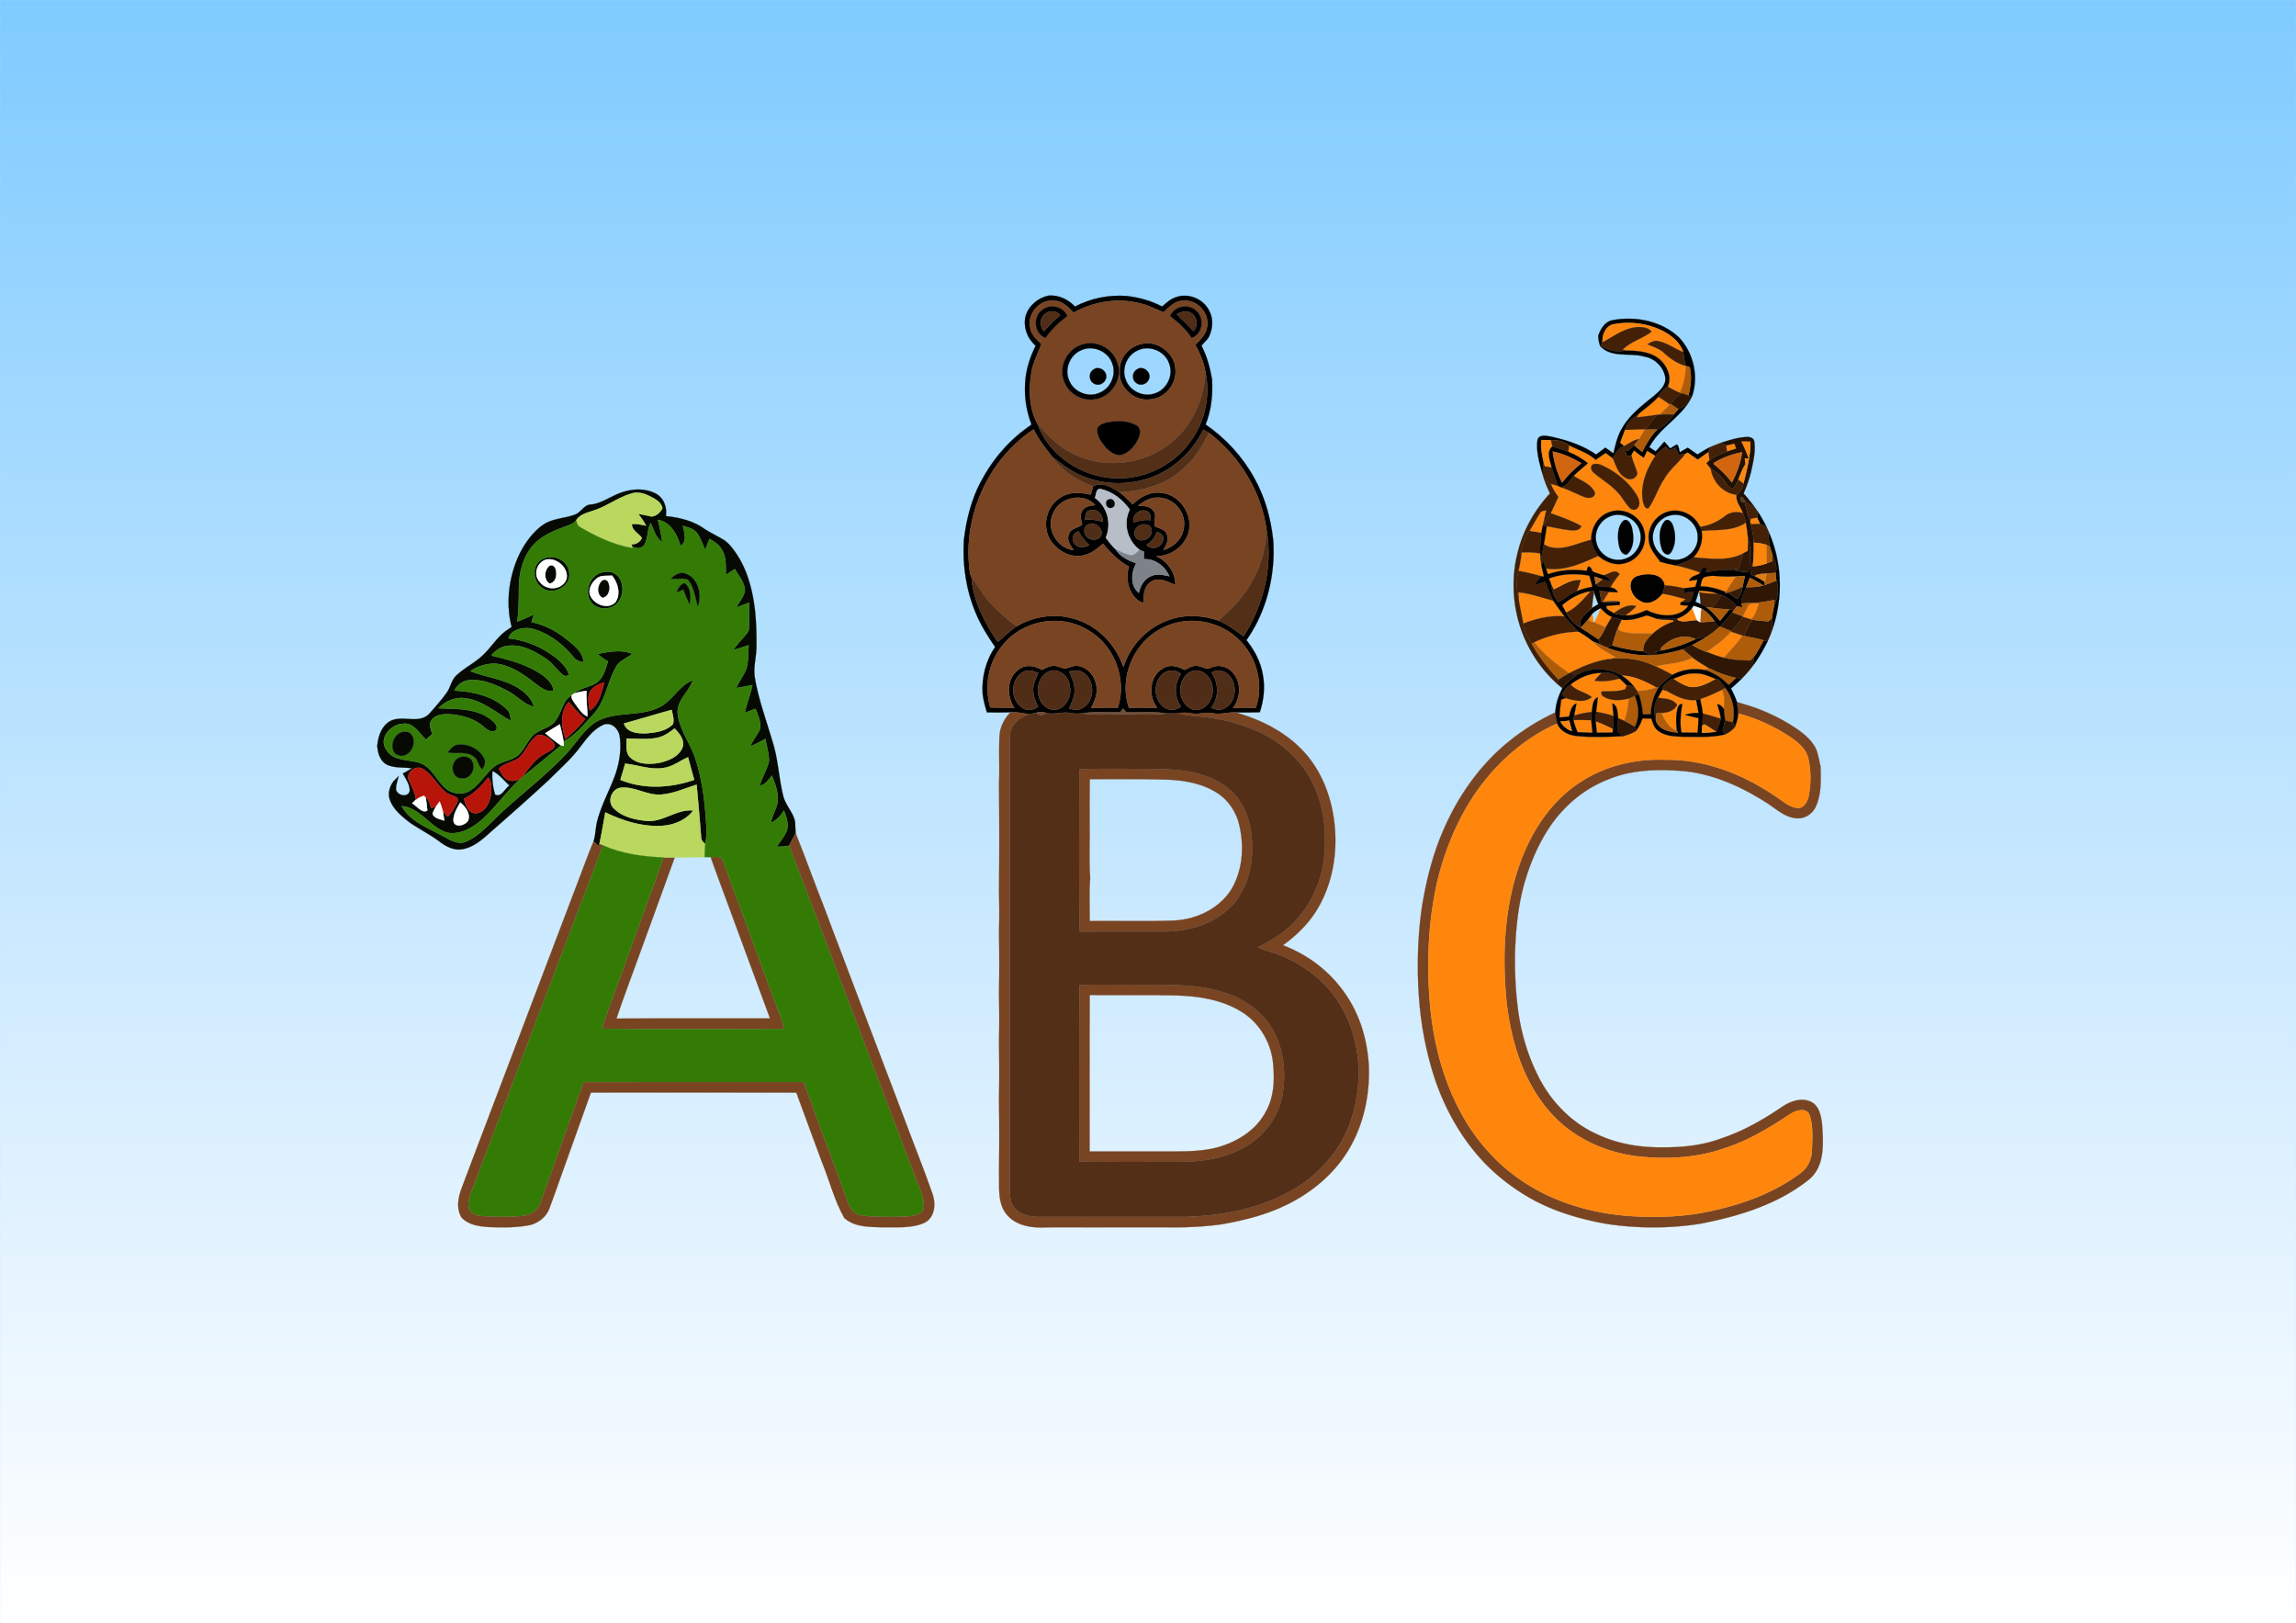
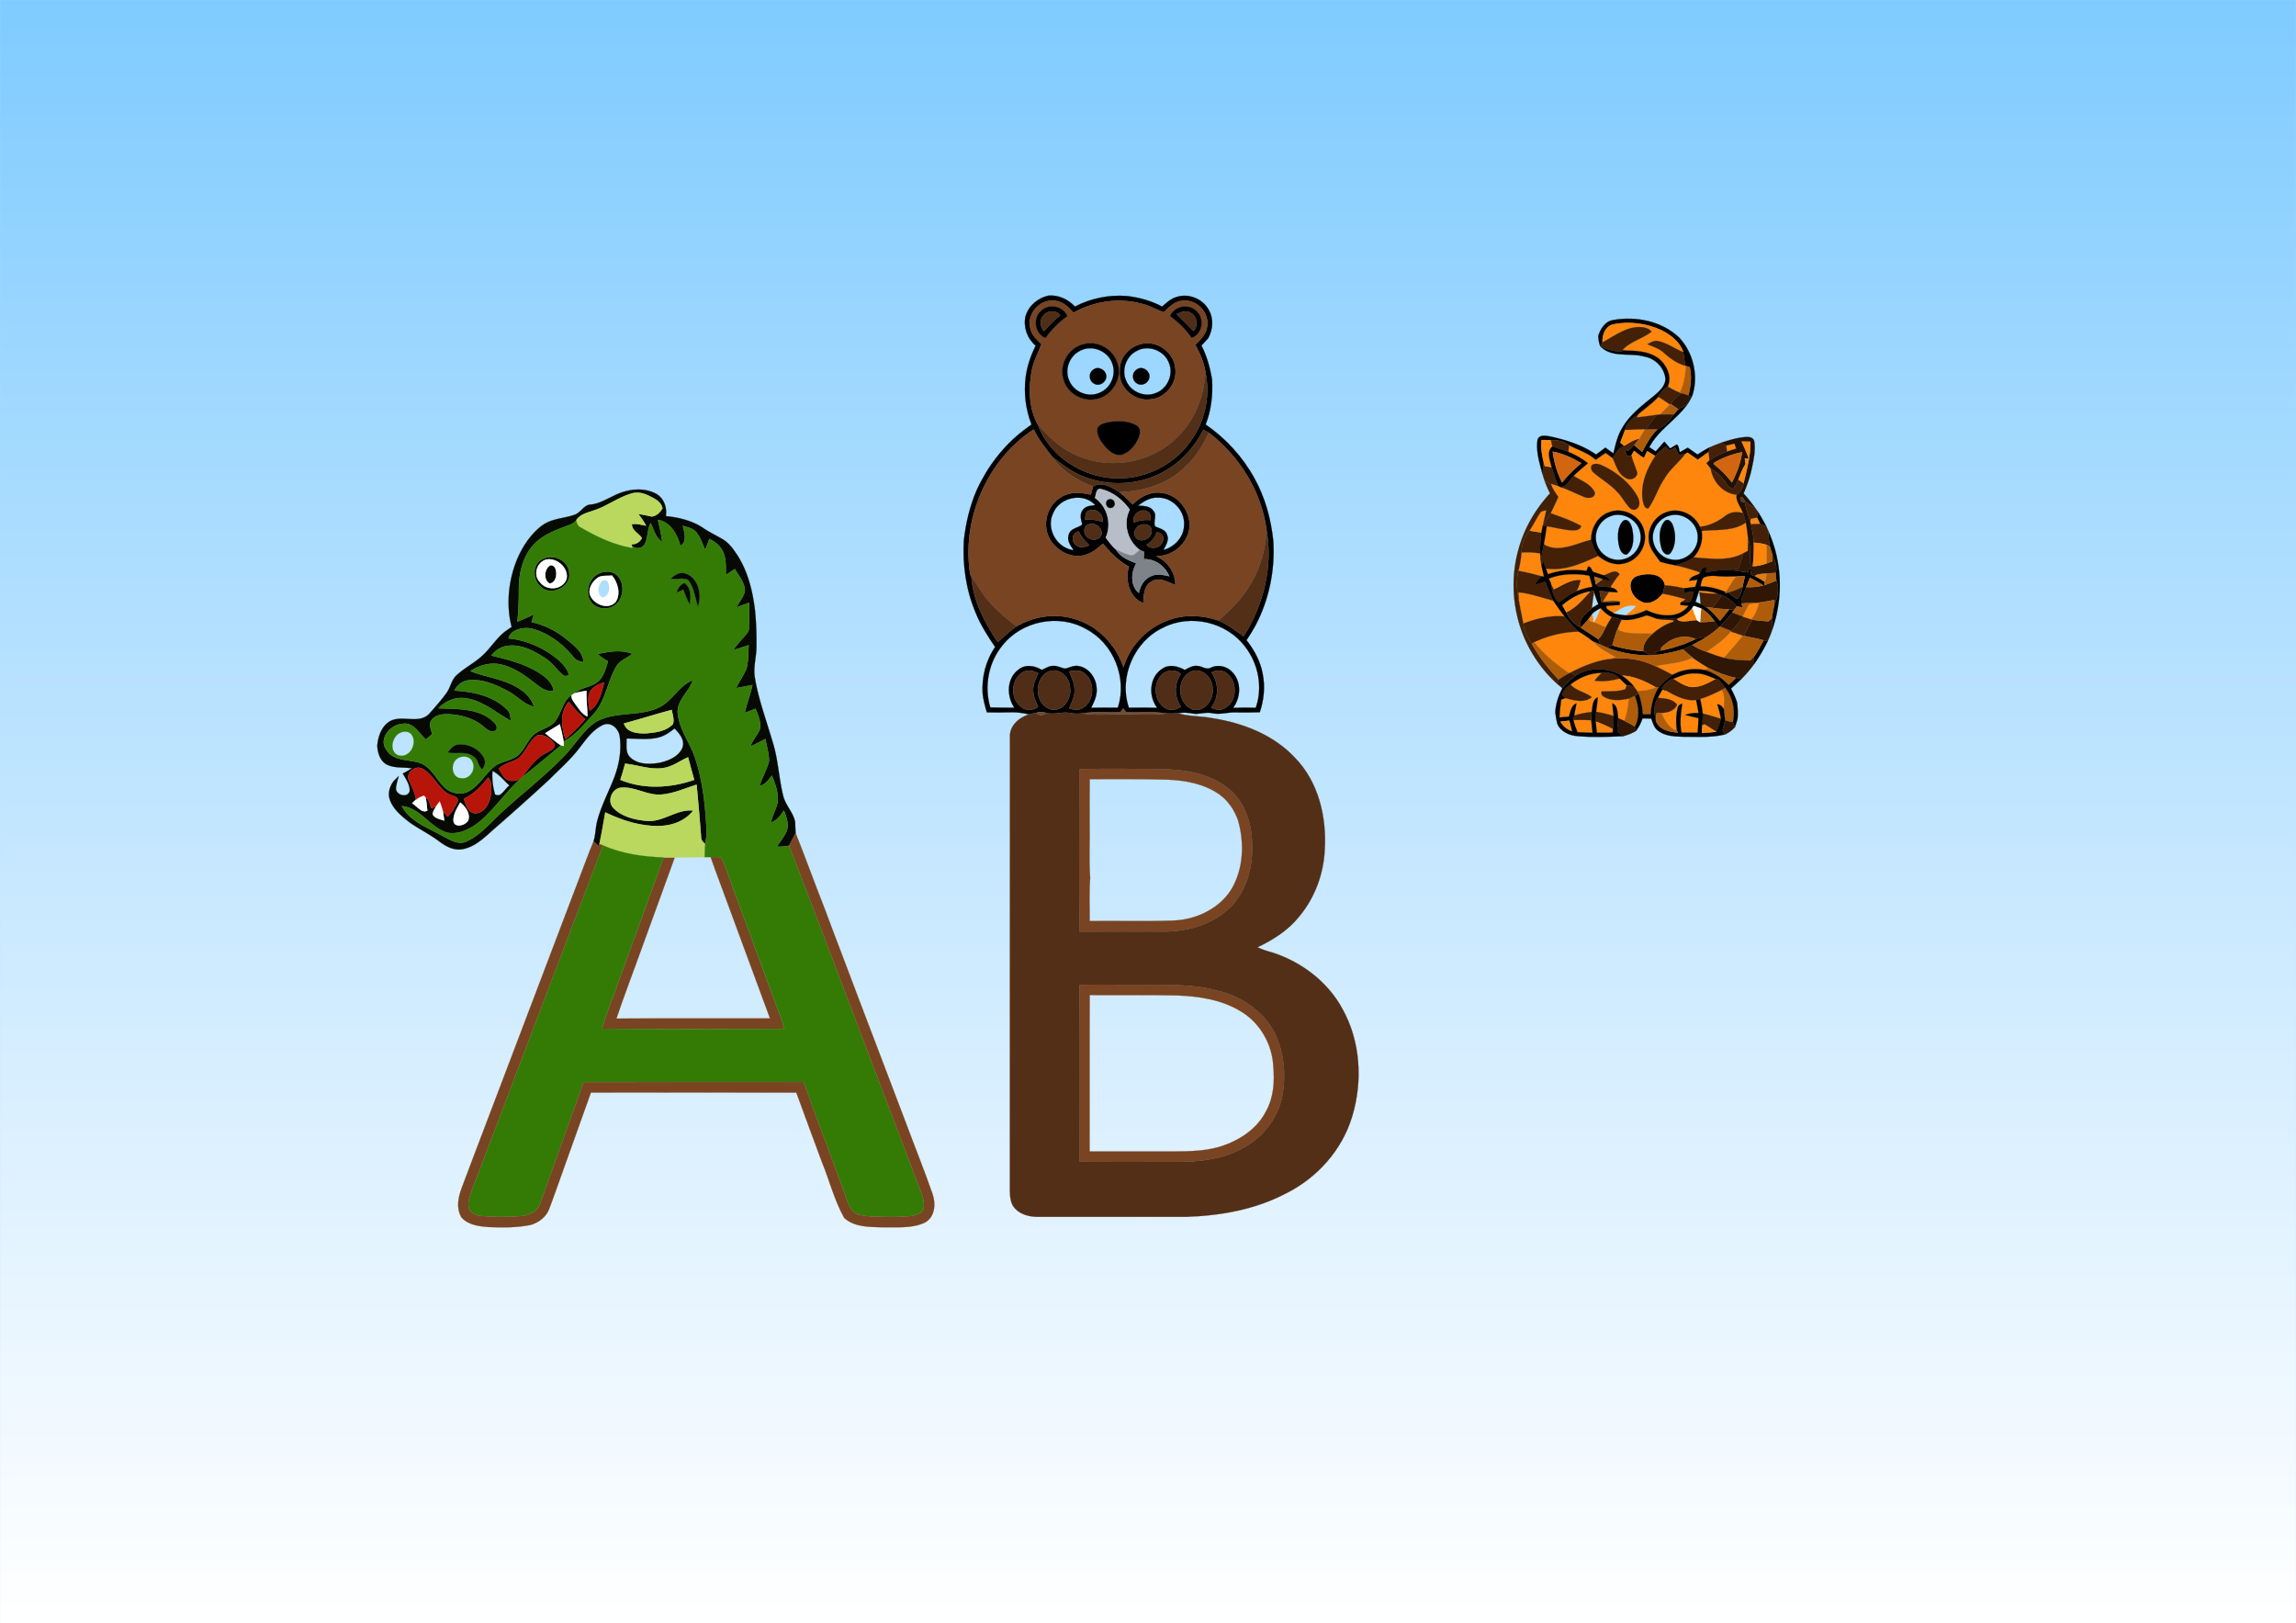
<svg xmlns="http://www.w3.org/2000/svg" viewBox="0 0 1170 827">
  <rect x="0" y="0" width="1170" height="827" fill="#333333" stroke="none" />
  <linearGradient id="a" gradientUnits="userSpaceOnUse" x1="585" y1="827" x2="585" y2="0">
    <stop offset="0" stop-color="#fff" />
    <stop offset=".325" stop-color="#d9efff" />
    <stop offset="1" stop-color="#7fcbff" />
  </linearGradient>
  <path fill="url(#a)" stroke="#B1DFFF" stroke-width=".094" d="M0 0h1170v827H0z" />
  <g fill="#010101" stroke="#010101" stroke-width=".094">
    <path d="M522.59 161.11c1.65-5.43 6.34-9.39 11.85-10.51 5.11-.35 9.89 1.93 13.34 5.6 8.05-4.21 17.26-6.07 26.32-5.39 6.3.71 12.48 2.42 18.11 5.38 2.2-1.95 4.45-4.03 7.35-4.86 6.19-2.1 13.57 1 16.54 6.8 2.42 4.35 1.96 9.82-.38 14.11-1.11 1.32-2.3 2.57-3.47 3.84 2.79 5.43 4.4 11.33 5.41 17.32.41 7.77-.4 15.63-3.29 22.9 10.27 7.06 18.9 16.49 24.89 27.43 5.44 9.78 8.43 20.74 9.58 31.83.95 14.95-2.13 30.14-9.19 43.37-1.35 2.49-2.88 4.88-4.44 7.25 3.94 5.04 7.11 10.81 8.24 17.17 1.31 6.52.61 13.28-1.47 19.56-4.13.13-8.26.13-12.38.08-3.97-.18-7.9 1.29-11.85.39-3.4-.78-6.77.83-10.15.15-2.42-.47-4.89-.59-7.3-.1-1.96.13-3.92.15-5.87.08-6.77-1.13-13.64-.28-20.45-.58l-1.67-1.94c-.37.49-1.1 1.46-1.46 1.95-6.47.24-12.98-.48-19.4.5-1.93.25-3.89.24-5.79-.1-4.21-1-8.46 1.12-12.64-.15-1.65-.48-3.4-.51-5.03.01-1.21.26-2.42.51-3.63.75-3.08-.64-6.21-1.17-9.36-1.02-4.03.13-8.06.13-12.09.03-.96-3.08-1.78-6.22-2.17-9.42-.55-8.38 1.56-16.94 6.36-23.86-3.75-5.54-7.39-11.2-9.91-17.42-4.89-11.57-6.75-24.28-6.04-36.79 1.01-8.91 3.04-17.73 6.66-25.95 5.38-11.72 13.43-22.26 23.66-30.14 1.37-1.06 2.77-2.07 4.17-3.09-2.95-7.63-4-15.93-2.98-24.05.71-5.64 2.6-11.04 5.08-16.14-4.33-3.66-6.37-9.42-5.15-14.99m2.42 5.98c.48 3.55 3.36 5.87 5.7 8.28-1.78 4.66-4.24 9.12-5.06 14.11-1.58 8.82-1.29 18.55 3.05 26.57 5.77 16.03 22.4 26.92 39.2 27.62 14.56.79 29.27-6.08 38.01-17.74 7.81-10.06 11.04-23.53 8.41-36.02-.71-5.06-2.82-9.78-5.2-14.25 2.65-2.72 5.79-5.53 6.05-9.6 1-6.87-5.31-13.54-12.23-12.82-4.21-.01-7.12 3.22-9.92 5.87-3.74-1.27-7.14-3.42-11.03-4.28-11.67-3.32-24.43-1.4-34.96 4.5-2.63-2.93-5.75-6.06-9.99-6.09-7.29-.78-13.81 6.73-12.03 13.85m-30.84 124c.07 1.03.36 2 .88 2.88.73 12.12 6.77 23.24 13.34 33.19 3.24-2.64 6.09-5.73 9.62-8.01 8.61-5.06 19.22-6.79 28.88-3.97 12.06 3.14 21.69 13.08 25.61 24.76 3.46-11.56 13.11-21.16 24.72-24.56 7.75-2.45 16.15-1.79 23.76.84 4.72 1.9 8.62 5.12 12.74 7.98 10.15-15.94 15.03-35.47 11.69-54.23-2.61-19.56-13.8-37.56-29.42-49.48-.94-.52-1.87-1.04-2.79-1.55-4.59 9.26-11.99 17.21-21.23 21.93-11.92 6.25-26.5 6.99-39.06 2.23-6.3-2.23-11.54-6.39-16.77-10.39-3.44-4.43-6.98-8.82-9.4-13.92-23.37 15.34-36.33 44.67-32.57 72.3m16.68 37.76c-7.2 8.66-9.41 20.88-6.21 31.61 4.08.17 8.16.08 12.25.16-4.02-5.93-4-15.02 2.18-19.48 3.47-2.83 8.27-1.99 11.83.21 1.94-.91 3.87-2.17 6.11-2.07 2.07-.06 3.89 1.16 5.91 1.41 2.27-.65 4.53-1.87 6.98-1.27 5.29 1.03 8.85 6.36 8.95 11.56.28 3.47-1.32 6.64-2.8 9.66 4.52-.11 9.06-.1 13.59-.04 4.91-15.06-2.16-32.83-16.25-40.13-13.79-7.9-32.74-4.1-42.54 8.38m81.91-9.07c-14.82 6.9-22.81 25.33-17.48 40.84 4.8-.09 9.61-.11 14.41.03-4.68-6.02-4.03-16.08 2.91-20.1 3.51-2.29 7.75-1 11.15.8 1.93-1.05 3.94-2.29 6.24-2.06 2.44-.03 4.69 2.3 7.09.89 3.81-1.86 8.5-.61 11.17 2.6 4.49 4.92 3.97 12.78.11 17.92 3.84-.19 7.69-.2 11.55-.05 3.7-10.39 1.34-22.52-5.42-31.15-9.35-12.53-27.8-16.86-41.73-9.72m-71.36 22.6c-6.18 3.39-6.8 13.14-1.39 17.54 2.38 2.44 6.45 2.26 9 .17-1.31-2.76-2.59-5.68-2.52-8.79.06-2.98 1.37-5.7 2.61-8.34-2.38-1.13-5.23-1.99-7.7-.58m12.8-.12c-7.65 3.58-7 17.2 1.5 19.25 6.21 1.29 10.67-5.95 9.54-11.47-.26-5.25-5.8-10.29-11.04-7.78m10.66-.16c1.04 2.92 2.69 5.73 2.68 8.91.36 3.6-1.4 6.85-2.77 10.04 2.27.46 4.84 1.12 6.94-.3 6.49-3.74 6.43-14.63-.07-18.32-2.09-1.25-4.54-.65-6.78-.33m47.54 1.31c-4.9 4.42-4.58 13.42.98 17.16 2.63 1.71 5.99 1.33 8.4-.57-3.45-4.91-3.52-11.69-.03-16.6-2.56-2.46-6.74-2.25-9.35.01m13.93-.95c-7.14 4-6.27 16.58 1.68 19.11 5.95 1.28 10.52-5.13 9.92-10.58.22-5.71-5.96-11.66-11.6-8.53m11.02.17c3.74 5.38 3.94 12.76-.19 17.99 2.12.89 4.58 1.57 6.75.35 6.89-3.32 6.98-14.56.54-18.39-2.19-1.33-4.91-1.15-7.1.05z" />
    <path d="M581.26 175.35c8.14-2.32 17.24 4.2 17.69 12.64.9 7.63-5.36 15.12-13.04 15.53-8.09.97-16.13-6.3-15.32-14.56-.31-6.36 4.58-12.17 10.67-13.61m-1.78 3.34c-5.47 2.55-8.15 9.65-5.64 15.16 2.19 5.61 9.09 8.67 14.73 6.55 6.07-1.93 9.56-9.26 7.2-15.19-2.14-6.42-10.3-9.71-16.29-6.52zM855.27 208.56c1.46-.83 2.97-1.56 4.45-2.37-5.7 7.87-14.68 12.89-19.26 21.66 1.07.72 2.17 1.45 3.27 2.18 1.46-1.68 2.92-3.35 4.41-5 .99 1.15 1.98 2.32 2.96 3.5 1.08-.72 2.19-1.4 3.33-2.05 1.34.79.98 2.71 1.6 3.95 1.33-.78 2.67-1.55 4.03-2.32 1.64 1.15 3.28 2.31 4.94 3.47 2.08-1.35 4.2-2.65 6.44-3.74-.29.83-.56 1.68-.82 2.53-1.85 1.28-3.67 2.59-5.49 3.9-1.72-1.21-3.44-2.42-5.15-3.62-.33.18-.99.54-1.32.73-1.09.12-2.17.23-3.24.34-.57-1.22-1.14-2.43-1.69-3.63-.95.5-1.89 1-2.82 1.51-.72-.66-1.44-1.32-2.14-1.98-1.87 1.44-3.73 2.91-5.25 4.72-1.39-.84-2.75-1.67-4.13-2.5-.56 1.19-1.11 2.38-1.66 3.56-1.78-1.09-3.45-2.36-5.02-3.72-.34.58-1.01 1.74-1.34 2.33-.73.18-1.44.36-2.14.54-.47-1.09-.92-2.18-1.36-3.27.45.09 1.35.27 1.81.36 1-.95 2.02-1.88 3.03-2.85 1.36 1.17 2.74 2.34 4.12 3.5 2.1-4.09 4.36-8.2 7.68-11.45 3.55-1.6 6.21-4.48 8.39-7.64.74-.92 1.53-1.8 2.37-2.64zM556.98 247.87c4.61-2.73 9.52.46 13.46 2.91 2.44 1.84 4.61 4.02 6.72 6.23 3.92-3.88 9.24-6.84 14.95-5.83 7.87.86 13.71 8.2 14.08 15.88.22 9.04-8.21 16.58-17.1 16.29 5.77 2.46 9.93 8.35 9.85 14.69-3.89-1.42-8.42-4.38-12.41-1.59-3.78 2.23-3.63 7-3.95 10.82-7.12-2.65-9.42-11.84-7.3-18.58-5.26-2.85-9.44-7.12-13.21-11.69-2.58 2.26-5.27 4.59-8.62 5.58-6.91 2.48-14.72-1.67-18.34-7.66-4.25-7.1-1.79-17.16 5.32-21.43 4.56-3.11 10.29-2.6 15.41-1.46l1.14-4.16m.97 5.82c6.38 4.45 8.63 13.19 5.53 20.27 1.63 2.06 3.14 4.27 5.13 6.01 2.2 3.82 6.46 5.57 10.39 7.07-2.65 4.57-3.11 11.53 1.34 15.07.72-3.35 2.43-6.71 5.65-8.26 3.06-1.76 6.67-.92 9.91-.24-2.27-5.16-7.25-8.96-13.05-8.72.03-1.26.06-2.51.1-3.76-.73-.31-1.45-.62-2.16-.92-6.26-4.64-8.68-13.52-5.09-20.55-3.48-4.93-8.6-9.05-14.55-10.43-2.66-.73-2.52 2.83-3.2 4.46m-21.32 7.9c-3.76 7.81 2 17.78 10.53 18.72-1.73-2.33-3.75-5.19-2.43-8.21 1-3.05 4.64-3 6.76-4.87-.62-2.4-1.48-5.25.3-7.38 1.4-2.08 4.04-2.18 6.29-2.47-5.99-6.72-18.24-4.05-21.45 4.21m43.29-3.95c2.74.19 6.09.06 7.81 2.66 2.07 2.27-.23 5.43.9 7.92 2.16 1.04 5.09 1.49 6 4.07 1.33 2.79-.52 5.5-1.75 7.92 5.56-1.49 10.24-6.38 10.47-12.28.78-7.49-5.87-14.61-13.39-14.37-3.82-.19-7.12 1.88-10.04 4.08m-27.05 7.09c3.06-.25 6.08.33 9.02 1.16.51-3.75-3.21-7.27-6.9-5.73-2.09.49-1.79 2.95-2.12 4.57m24.85 1.52c2.76-1.06 5.69-1.57 8.65-1.18.01-1.72-.03-3.86-1.94-4.57-3.58-1.61-7.74 1.9-6.71 5.75m-23.48 1.13c-2.2 1.11-2.13 4.41-.51 6.01 2.01 2.37 6.98 2.12 7.63-1.34.31-3.59-3.94-6.41-7.12-4.67m27.13.04c-2.59.84-4.41 4.21-2.52 6.57 2.72 3.17 8.69.05 7.98-3.98-.21-2.52-3.42-3.34-5.46-2.59m-33.09 10.28c1.97 1.83 4.69 1.06 6.86.1-2.13-2.07-4.28-4.2-5.37-7.03-3.45.45-4.12 5.01-1.49 6.93m41.2-6.69c-.85 2.83-2.75 5.07-5.25 6.59 2.64 3.06 8.16 1.3 8.51-2.73.46-2.14-1.55-3.31-3.26-3.86zM895.95 260.96c1.49 2.37 2.87 4.82 4.17 7.32a95.87 95.87 0 00-3.23-1.33c-.53-1.08-1.05-2.16-1.56-3.23.15-.69.46-2.07.62-2.76zM827.26 265.3c2.34-1.42 3.92 1.83 4.38 3.69.99 4.46 1.26 10.44-2.68 13.57-2.94.13-3.74-3.41-4.2-5.65-.49-3.89-.55-8.7 2.5-11.61zM848.33 265.49c1.56-1.58 3.5.39 4.04 1.93 1.67 4.47 1.82 10.04-.91 14.13-1.84 2.55-4.45-.32-4.85-2.42-1.26-4.41-1.45-9.99 1.72-13.64zM901.1 270.53c1.74 3.96 3.15 8.07 4.13 12.29 2.03 8.9 2.3 18.21.68 27.2-.58 3.54-1.51 7.01-2.66 10.41-.11-1.77-.27-3.53-.34-5.29.27-2.32.74-4.6 1.26-6.87 1.77-3.92 2.52-8.32 1.08-12.47-.33-1.28-.44-2.57-.33-3.88.85-3.23-.34-6.28-1.72-9.15-.45-1.44-.88-2.88-1.31-4.32-.5-2.61-.64-5.27-.79-7.92zM833.61 293.69c4.88-1.86 13.68-2.17 14.79 4.54-.37 1.44-.74 2.89-1.2 4.31-2.55 3.41-7.36 6.37-11.44 3.63-4.52-2.03-7.3-9.64-2.15-12.48zM864.03 325.63a29.4 29.4 0 015.52-1.05c-2.33 1.49-4.75 2.83-7.21 4.08-1.57.77-3.15 1.52-4.75 2.2-4.11 1.22-8.32 2.09-12.54 2.77-.5-.32-1.51-.96-2.01-1.29 1.12-.3 2.26-.59 3.42-.87 6.07-1.23 11.99-3.14 17.57-5.84zM898.7 326.28c.66.16 1.34.33 2.03.51-1.94 3.98-4.18 7.82-6.74 11.43l-.32-3.4c1.96-2.67 3.44-5.65 5.03-8.54zM818.68 329.92c.96-.35 1.93-.71 2.92-1.06 5.14 1.59 10.45 2.49 15.8 2.98 1.31.64 2.61 1.36 3.9 2.09-7.72.11-15.43-1.22-22.62-4.01z" />
  </g>
  <g fill="#794422" stroke="#794422" stroke-width=".094">
    <path d="M525.01 167.09c-1.78-7.12 4.74-14.63 12.03-13.85 4.24.03 7.36 3.16 9.99 6.09 10.53-5.9 23.29-7.82 34.96-4.5 3.89.86 7.29 3.01 11.03 4.28 2.8-2.65 5.71-5.88 9.92-5.87 6.92-.72 13.23 5.95 12.23 12.82-.26 4.07-3.4 6.88-6.05 9.6 2.38 4.47 4.49 9.19 5.2 14.25-.92 12.4-5.68 24.94-15.03 33.42-13.61 13.23-35.57 16.4-52.47 7.83-7.23-3.41-12.91-9.2-18.12-15.11-4.34-8.02-4.63-17.75-3.05-26.57.82-4.99 3.28-9.45 5.06-14.11-2.34-2.41-5.22-4.73-5.7-8.28m5.98-9.11c-4.88 3.52-3.94 12.1 1.78 14.22 3.04-4.36 6.89-8.03 11.12-11.2-2.11-4.87-8.87-6.46-12.9-3.02m65.27 3.03c4.17 3.17 8.07 6.76 11.01 11.14 5.6-1.89 6.74-10.07 2.33-13.78-3.92-3.87-11.21-2.49-13.34 2.64m-44.08 14.37c-7.56 1.69-12.53 10.21-10.31 17.63 1.67 6.9 9.05 11.63 16.02 10.41 8.63-1.03 14.98-11.38 11.16-19.36-2.42-6.57-10.1-10.6-16.87-8.68m29.08-.03c-6.09 1.44-10.98 7.25-10.67 13.61-.81 8.26 7.23 15.53 15.32 14.56 7.68-.41 13.94-7.9 13.04-15.53-.45-8.44-9.55-14.96-17.69-12.64m-17.09 39.9c-1.83.48-4.01 1.04-4.91 2.89-.64 3.64 1.78 6.88 3.97 9.52 2.13 2.34 5.16 4.91 8.55 4.01 3.96-1.26 6.73-4.8 8.39-8.46.9-2.07 1.31-5.16-1.01-6.47-4.51-2.51-10.05-2.47-14.99-1.49z" />
    <path d="M494.17 291.09c-3.76-27.63 9.2-56.96 32.57-72.3 2.42 5.1 5.96 9.49 9.4 13.92 4.98 7.23 12.77 12.02 20.84 15.16l-1.14 4.16c-5.12-1.14-10.85-1.65-15.41 1.46-7.11 4.27-9.57 14.33-5.32 21.43 3.62 5.99 11.43 10.14 18.34 7.66 3.35-.99 6.04-3.32 8.62-5.58 3.77 4.57 7.95 8.84 13.21 11.69-2.12 6.74.18 15.93 7.3 18.58.32-3.82.17-8.59 3.95-10.82 3.99-2.79 8.52.17 12.41 1.59.08-6.34-4.08-12.23-9.85-14.69 8.89.29 17.32-7.25 17.1-16.29-.37-7.68-6.21-15.02-14.08-15.88-5.71-1.01-11.03 1.95-14.95 5.83-2.11-2.21-4.28-4.39-6.72-6.23 12.34-.51 25.16-4.24 33.93-13.37 5.17-4.64 8.55-10.77 11.62-16.92 15.62 11.92 26.81 29.92 29.42 49.48-.44 12-4.66 23.9-12.03 33.41-3.54 4.81-8 8.84-12.4 12.84-7.61-2.63-16.01-3.29-23.76-.84-11.61 3.4-21.26 13-24.72 24.56-3.92-11.68-13.55-21.62-25.61-24.76-9.66-2.82-20.27-1.09-28.88 3.97-6.08-4.53-11.83-9.6-16.49-15.62-2.23-3.13-4.18-6.46-6.47-9.56-.52-.88-.81-1.85-.88-2.88z" />
-     <path d="M536.63 261.59c3.21-8.26 15.46-10.93 21.45-4.21-2.25.29-4.89.39-6.29 2.47-1.78 2.13-.92 4.98-.3 7.38-2.12 1.87-5.76 1.82-6.76 4.87-1.32 3.02.7 5.88 2.43 8.21-8.53-.94-14.29-10.91-10.53-18.72zM579.92 257.64c2.92-2.2 6.22-4.27 10.04-4.08 7.52-.24 14.17 6.88 13.39 14.37-.23 5.9-4.91 10.79-10.47 12.28 1.23-2.42 3.08-5.13 1.75-7.92-.91-2.58-3.84-3.03-6-4.07-1.13-2.49 1.17-5.65-.9-7.92-1.72-2.6-5.07-2.47-7.81-2.66zM510.85 328.85c9.8-12.48 28.75-16.28 42.54-8.38 14.09 7.3 21.16 25.07 16.25 40.13-4.53-.06-9.07-.07-13.59.04 1.48-3.02 3.08-6.19 2.8-9.66-.1-5.2-3.66-10.53-8.95-11.56-2.45-.6-4.71.62-6.98 1.27-2.02-.25-3.84-1.47-5.91-1.41-2.24-.1-4.17 1.16-6.11 2.07-3.56-2.2-8.36-3.04-11.83-.21-6.18 4.46-6.2 13.55-2.18 19.48-4.09-.08-8.17.01-12.25-.16-3.2-10.73-.99-22.95 6.21-31.61zM592.76 319.78c13.93-7.14 32.38-2.81 41.73 9.72 6.76 8.63 9.12 20.76 5.42 31.15-3.86-.15-7.71-.14-11.55.05 3.86-5.14 4.38-13-.11-17.92-2.67-3.21-7.36-4.46-11.17-2.6-2.4 1.41-4.65-.92-7.09-.89-2.3-.23-4.31 1.01-6.24 2.06-3.4-1.8-7.64-3.09-11.15-.8-6.94 4.02-7.59 14.08-2.91 20.1-4.8-.14-9.61-.12-14.41-.03-5.33-15.51 2.66-33.94 17.48-40.84zM885.12 357.73c3.11.89 6.22 1.81 9.29 2.87 8.15 3.01 15.98 6.95 23.01 12.06 3.17 2.4 6.21 5.22 7.95 8.86 1.17 2.88 1.64 5.98 2.36 8.99.16 6.96.51 14.32-2.58 20.76-1.81 3.76-5.97 6.19-10.15 5.63-6.1-.67-10.52-5.34-15.54-8.34-13.39-8.44-28.5-15.06-44.49-15.88-12-.76-24.43-.22-35.64 4.54-11.9 4.59-22.01 13.12-29.23 23.55-5.27 7.75-9.19 16.36-12.07 25.25-4.26 12.92-5.63 26.58-6.02 40.11-.1 8.88.24 17.77 1.32 26.59 1.4 11.76 4.55 23.34 9.73 34.01 6.24 13.31 16.81 24.78 30.27 30.95 9.22 4.49 19.46 6.54 29.68 6.86 11.43.31 23.14-.4 33.95-4.46 11.15-3.65 21.41-9.52 31.08-16.08 4.38-2.99 10.37-5.14 15.36-2.31 3.61 2.1 4.41 6.54 5.05 10.31.63 9.77 1.82 21.86-6.51 28.9-15.88 12.77-35.9 18.86-55.62 22.64-15.81 2.48-31.99 2.44-47.8.04-14.74-2.63-29.36-7.09-42.13-15.08-9.09-5.64-17.41-12.6-24.26-20.84-10.55-12.57-18.07-27.52-22.62-43.25-2.67-9.34-4.64-18.89-5.73-28.55-1.06-9.49-1.44-19.06-1.23-28.6.15-8.24.81-16.47 1.95-24.64 2.26-14.18 5.81-28.24 11.75-41.36 6.11-13.66 14.55-26.34 25.21-36.88a112.87 112.87 0 0131.08-21.36c.24 1.89.56 3.78 1 5.65-13.18 5.75-24.74 14.92-34.15 25.72-13.5 15.54-22.16 34.81-26.97 54.7-4.47 19.63-5.44 39.95-3.95 59.99 1.43 18.73 5.66 37.44 14.13 54.3 6.97 14.16 17.17 26.82 29.96 36.14 16.84 12.42 37.62 18.7 58.35 20.1 14.01.9 28.22.39 41.93-2.79 15.69-3.43 31.16-9.17 44.18-18.75 3.99-2.73 6.24-7.38 6.33-12.17.15-5.93.69-12.13-1.25-17.82-1.65-4-6.87-2.33-9.65-.57-10.12 6.64-20.51 13.12-32.06 16.97-14.74 5.55-30.86 6.38-46.39 4.64-16.59-2.11-32.78-9.58-43.93-22.25-13.77-15.47-20.02-36.14-22.35-56.36-2.31-23.66-1.24-48.14 6.85-70.68 5.78-16.2 15.72-31.45 30.27-41.02 12.9-8.67 28.7-12.33 44.13-11.69 20.14-.24 39.6 7.51 56.02 18.77 3.49 2.2 6.74 5.45 11.04 5.79 3.2.21 4.89-3.13 5.56-5.77 1.33-6.34 1.28-13-.06-19.33-1-4.66-4.78-7.96-8.5-10.57-8.23-5.56-17.36-9.85-26.95-12.42-.17.66-.5 1.98-.66 2.65.25-2.85.13-5.71-.3-8.52zM515 362.93c3.15-.15 6.28.38 9.36 1.02-5.29 1.71-10.22 6.04-9.71 12.11-.06 76.97.03 153.95-.05 230.92.09 3.05.4 6.45 2.63 8.78 2.98 3.19 7.53 4.27 11.77 4.25 25.33-.02 50.66.04 76-.02 17.26-.61 34.8-3.75 50.21-11.87 15.87-7.84 28.67-22.07 33.8-39.12 5.5-18 4.35-38.42-4.94-55-7.44-13.73-20.68-23.76-35.4-28.59-2.69-.73-5.35-1.56-7.87-2.74 7.96-3.81 15.67-8.65 21.22-15.64 7.97-9.5 12.48-21.68 13.05-34.03 1.05-16.72-3.19-34.68-15.19-46.92-10.87-11.69-26.47-17.72-41.96-20.14-5.83-1.19-11.89-.79-17.62-2.51 2.41-.49 4.88-.37 7.3.1 3.38.68 6.75-.93 10.15-.15 3.95.9 7.88-.57 11.85-.39 12.03 3.4 23.65 9 32.66 17.81 10.97 10.59 16.61 25.55 17.94 40.53 1.32 14.76-1.56 30.21-9.49 42.86-4.35 6.93-10.33 12.65-16.92 17.42 4.73 1.85 9.28 4.14 13.53 6.92 9.98 6.55 18.13 15.82 23.3 26.58 4.02 8.34 6.16 17.52 6.84 26.73.84 15.18-2.35 30.8-10.18 43.93-7.99 13.38-20.74 23.42-34.91 29.63-9.5 4.19-19.66 6.63-29.86 8.42-9.12 1.25-18.34 1.68-27.54 1.53-20.34 0-40.68-.02-61.03.01-7.36.45-15.73-.41-20.83-6.39-5.04-5.95-3.74-14.23-4.05-21.43.19-12.66.17-25.33 0-37.99.21-9.67.15-19.36 0-29.03.21-8.02.16-16.06-.01-24.08.23-10.62.18-21.26.01-31.89.24-7.01.14-14.04 0-21.06.22-17.99.18-35.99 0-53.98.39-8.18-.17-16.38.27-24.56.28-4.59 2.38-8.84 5.67-12.02z" />
    <path d="M550.01 391.88c13.67-.38 27.36-.16 41.05-.05 12 .2 24.85 1.9 34.53 9.62 8.45 6.38 12.07 17.25 12.45 27.5.7 11.39-2.21 23.49-9.93 32.17-8.67 9.38-21.63 13.37-34.12 13.54-14.6-.01-29.19-.08-43.79.02-.57-27.59-.16-55.21-.19-82.8m5.31 5.13c-.11 7.44-.05 14.88-.05 22.32.19 9.33-.41 18.77.27 28.03-.58 7.28-.19 14.62-.24 21.92 14.22-.18 28.45.28 42.65-.24 13.06-.47 26.66-7.64 31.69-20.19 4.16-9.7 4.11-20.99 1.19-31.02-1.85-5.19-5.05-9.95-9.58-13.13-7.8-5.42-17.43-7.14-26.75-7.46-13.06-.39-26.12-.2-39.18-.23zM338.11 436.89c1.9.05 3.81.03 5.72.02-3.27 9.07-6.6 18.11-9.87 27.17-2.24 6.16-4.51 12.31-6.72 18.48-4.34 12.15-9.01 24.19-13.12 36.43 26.08-.2 52.17-.01 78.25-.1-3.8-10.31-7.61-20.62-11.41-30.93-2.96-8.04-5.93-16.09-8.9-24.14-3.29-9.05-6.76-18.05-9.94-27.14 1.8.16 3.85-.42 5.52.48 1.87 3.45 2.86 7.28 4.26 10.93 7.4 20.22 14.94 40.39 22.35 60.61 1.8 5.15 4.15 10.13 5.3 15.5-30.91.18-61.84.28-92.74-.05 2.25-8.18 5.66-15.97 8.39-23.99 7.61-21.1 15.46-42.12 22.91-63.27zM550.08 501.88c8.62-.4 17.28-.08 25.92-.16 15.79.25 32.01-1 47.31 3.82 10.97 3.22 21.03 10.54 26.31 20.84 4.88 10.07 5.87 21.8 3.69 32.71-2.36 11.18-10.15 20.79-20.23 26.02-10.07 5.57-21.79 6.93-33.13 6.88-16.65-.04-33.3.13-49.94-.09-.12-30-.13-60.02.07-90.02m5.23 5.12c-.1 12.57-.03 25.14-.06 37.71.03 13.99-.02 27.98.01 41.97 14.59-.01 29.17 0 43.76-.01 7.17-.03 14.44-.21 21.41-2.07 10.09-2.84 19.89-8.85 24.74-18.45 3.87-6.92 4.39-15.12 3.68-22.86-.55-11.17-6.7-22.02-16.32-27.83-9.99-6.2-21.94-7.95-33.49-8.28-14.58-.32-29.16-.04-43.73-.18z" />
  </g>
  <path fill="#020101" stroke="#020101" stroke-width=".094" d="M530.99 157.98c4.03-3.44 10.79-1.85 12.9 3.02-4.23 3.17-8.08 6.84-11.12 11.2-5.72-2.12-6.66-10.7-1.78-14.22m.31 3.3c-1.72 2.3-.98 5.37.61 7.52 2.65-2.83 5.27-5.72 8.34-8.12-2.05-3.14-7.14-2.46-8.95.6z" />
  <path fill="#020002" stroke="#020002" stroke-width=".094" d="M596.26 161.01c2.13-5.13 9.42-6.51 13.34-2.64 4.41 3.71 3.27 11.89-2.33 13.78-2.94-4.38-6.84-7.97-11.01-11.14m3.39-.98c2.77 2.95 5.8 5.65 8.5 8.68 2.6-2.74 1.95-7.64-1.47-9.38-2.28-1.39-4.86-.3-7.03.7z" />
  <g fill="#502D16" stroke="#502D16" stroke-width=".094">
    <path d="M531.3 161.28c1.81-3.06 6.9-3.74 8.95-.6-3.07 2.4-5.69 5.29-8.34 8.12-1.59-2.15-2.33-5.22-.61-7.52zM554.24 267.38c3.18-1.74 7.43 1.08 7.12 4.67-.65 3.46-5.62 3.71-7.63 1.34-1.62-1.6-1.69-4.9.51-6.01zM581.37 267.42c2.04-.75 5.25.07 5.46 2.59.71 4.03-5.26 7.15-7.98 3.98-1.89-2.36-.07-5.73 2.52-6.57z" />
  </g>
  <g fill="#502D17" stroke="#502D17" stroke-width=".094">
    <path d="M599.65 160.03c2.17-1 4.75-2.09 7.03-.7 3.42 1.74 4.07 6.64 1.47 9.38-2.7-3.03-5.73-5.73-8.5-8.68zM521.4 342.38c2.47-1.41 5.32-.55 7.7.58-1.24 2.64-2.55 5.36-2.61 8.34-.07 3.11 1.21 6.03 2.52 8.79-2.55 2.09-6.62 2.27-9-.17-5.41-4.4-4.79-14.15 1.39-17.54z" />
    <path d="M534.2 342.26c5.24-2.51 10.78 2.53 11.04 7.78 1.13 5.52-3.33 12.76-9.54 11.47-8.5-2.05-9.15-15.67-1.5-19.25z" />
    <path d="M544.86 342.1c2.24-.32 4.69-.92 6.78.33 6.5 3.69 6.56 14.58.07 18.32-2.1 1.42-4.67.76-6.94.3 1.37-3.19 3.13-6.44 2.77-10.04.01-3.18-1.64-5.99-2.68-8.91zM592.4 343.41c2.61-2.26 6.79-2.47 9.35-.01-3.49 4.91-3.42 11.69.03 16.6-2.41 1.9-5.77 2.28-8.4.57-5.56-3.74-5.88-12.74-.98-17.16z" />
    <path d="M606.33 342.46c5.64-3.13 11.82 2.82 11.6 8.53.6 5.45-3.97 11.86-9.92 10.58-7.95-2.53-8.82-15.11-1.68-19.11z" />
    <path d="M617.35 342.63c2.19-1.2 4.91-1.38 7.1-.05 6.44 3.83 6.35 15.07-.54 18.39-2.17 1.22-4.63.54-6.75-.35 4.13-5.23 3.93-12.61.19-17.99z" />
  </g>
  <path fill="#050403" stroke="#050403" stroke-width=".094" d="M814.44 171.08c1.17-3.57 3.51-7.4 7.56-8 11.73-2.12 24.98.54 33.75 9 7.01 7.53 9.8 19 6.82 28.86-.13.35-.4 1.03-.53 1.38-.42-.21-1.25-.62-1.67-.83 1.22-4.7 1.81-9.62.69-14.41-.49-.15-1.47-.46-1.97-.62l-.37-.11c-.31-2.32-.56-4.65-.98-6.95-1.64-5.2-6.32-8.71-10.99-11.08-7.62-3.59-16.46-4.73-24.72-3.06-3.96.97-5.67 5.43-5.41 9.16-.28.51-.85 1.54-1.13 2.06-.7-1.72-1-3.56-1.05-5.4z" />
  <g fill="#FE860C" stroke="#FE860C" stroke-width=".094">
    <path d="M816.62 174.42c-.26-3.73 1.45-8.19 5.41-9.16 8.26-1.67 17.1-.53 24.72 3.06 4.67 2.37 9.35 5.88 10.99 11.08-4.31-1.7-8.12-4.65-12.71-5.58-2.03-.57-3.82.66-5.51 1.55 2.91 1.38 6.15 2.24 8.52 4.55 3.1 2.8 6.61 5.27 10.68 6.43l.37.11c-.2 4.69-1 9.37-3.08 13.61-2.18-.82-4.21-1.95-6.19-3.13 2.3-4.84-.34-10.48-4.04-13.81-4.86-4.11-11.61-4.44-17.68-4.51l-1.24-.38c4.08-4.3 10.16-5.66 14.76-9.26-1.79-2.22-4.92-2.44-7.55-2.31-6.52.61-11.85 4.78-17.45 7.75zM845.06 202.15c2.01 1.28 3.99 2.61 5.96 3.97-1.73 1.73-3.55 3.36-5.24 5.12l-1.56.16c-3.38.42-6.74.9-10.11 1.27l.68-1.57c3.41-2.99 7.25-5.53 10.27-8.95zM879.63 227.01c1.4-.34 2.81-.68 4.24-1.01.28.87.57 1.74.88 2.6-1.58.49-3.16.97-4.71 1.49-.1-.77-.31-2.31-.41-3.08zM799.54 226.82c4.54 2.46 9.68 3.87 13.58 7.44 1.69-1.15 3.37-2.31 5.05-3.5 1.2.87 2.41 1.74 3.59 2.67 1.76 3.62 2.77 8.19 6.73 10.11 2.13 1.55 5.59.21 5.86-2.47-.82-3.08-2.3-5.94-2.98-9.06.33-.59 1-1.75 1.34-2.33 1.57 1.36 3.24 2.63 5.02 3.72.55-1.18 1.1-2.37 1.66-3.56 1.38.83 2.74 1.66 4.13 2.5-4.41 6.61-7.74 14.64-6.41 22.72.4 1.6.68 4 2.81 4.04 3.38-4.62 4.93-10.33 8.16-15.07 2.72-4.87 7.32-8.2 10.58-12.65.33-.19.99-.55 1.32-.73 1.71 1.2 3.43 2.41 5.15 3.62 1.82-1.31 3.64-2.62 5.49-3.9.22 1.4.4 2.81.48 4.23l-1.5 1.42c.71.9 1.43 1.8 2.16 2.7.95 6.74 6.31 12.69 13.24 13.39-.67 3.42 2.24 6.25 3.19 9.41-3.17-1.13-6.58-.64-9.21 1.48-3.74 2.83-8.01 4.9-12.72 5.4-2.78-6.42-10.65-9.98-17.23-7.39-5.7 1.98-9.56 8.09-8.84 14.09.17 4.44 3.48 7.68 5.82 11.14 2.49.74 5.03 1.34 7.61 1.79 4.32.91 8.56 2.17 12.73 3.64l-.6.79c-1.8.94-4.33 1.21-4.96 3.48 1.41-.17 2.83-.37 4.25-.59-.38 1.2-.74 2.41-1.09 3.62-1.98.3-3.95.62-5.93.76-3.17-.76-6.38-1.26-9.62-1.5-1.11-6.71-9.91-6.4-14.79-4.54-5.15 2.84-2.37 10.45 2.15 12.48 4.08 2.74 8.89-.22 11.44-3.63 4.01.58 7.91 1.72 11.82 2.79-.9.56-1.78 1.14-2.64 1.74l-.01 1.21c1.01.09 3.03.26 4.04.34-4.98 6.76-14.71 5.58-21.37 2.24-3.38 1.56-6.96 2.87-10.73 2.7 1.91-1.5 3.98-2.84 5.52-4.76-4.41-1.19-8.22 1.27-11.58 3.74-1.02-1.19-4.26-1.9-3.62-3.76 2.22-.36 4.47-.34 6.71-.52l.07-1.69c-2.85-.77-5.8-.28-8.65.03 1-1.67 2.01-3.35 3.12-4.96.57.02 1.73.05 2.31.06l2.14.12c-.54-1.67-2.18-2.18-3.69-2.56 1.34-2.33 2.89-4.55 4.64-6.6-1.93-3.28-5.52-.04-8.17.45-1.78-.54-3.54-1.13-5.28-1.76-.86-.83-1.08-2.99-2.63-2.59-.17.53-.53 1.59-.7 2.12-6.61-.93-13.41-.52-19.72 1.75-.32-1-.64-1.99-.97-2.97 9.4 1.47 18.33-2.63 26.66-6.43 3.69 3.15 8.72 5.15 13.58 3.74 7.17-1.69 11.88-9.84 9.66-16.9-1.87-7.38-10.56-11.85-17.66-9.1-5.87 1.94-9.28 8.08-9.2 14.07-7.77 1.79-16.44 6.93-24.13 2.32.59-3.06 1.03-6.15 1.47-9.24 3.96.67 7.88 1.62 11.89 2.06 2.05.14 4.97.3 5.72-2.16-4.93-2.77-10.31-4.62-15.62-6.51 1.38-2.74 2.67-5.52 3.92-8.32-1.24-1.68-2.38-3.43-3.28-5.32l-.49-1.41c.9.28 2.69.84 3.58 1.11.36.16 1.08.47 1.44.62 4 1.4 7.77 3.34 11.69 4.94 2.04.92 5.67.94 5.73-2.06-1.96-4.5-7.05-6.14-10.89-8.64 2.28-2.29 4.87-4.23 7.27-6.4-2.98-2.46-6.38-4.34-9.95-5.79.08-.85.26-2.57.34-3.42m12.91 9.6c-2.45.32-1.86 3.37-.32 4.45 3.92 3.4 8.55 5.97 12.05 9.87 2.41 2.4 3.87 5.55 6.23 7.99.93 1.04 2.59 1.42 3.74.47 1.96-1.64 1.26-4.54.17-6.47-3.75-6.48-9.73-11.44-16.32-14.86-1.72-.83-3.59-1.83-5.55-1.45zM892.14 264.3c1.05-.21 2.11-.4 3.19-.58.51 1.07 1.03 2.15 1.56 3.23-1.59 0-3.16.08-4.72.16l-.29-1.13c.06-.42.19-1.26.26-1.68z" />
    <path d="M867.13 270.55c7.51-.87 16.03.32 22.54-4.29.49 2.74.78 5.51 1.16 8.27-.09 2.06-.16 4.12-.2 6.18-.8.43-1.59.85-2.37 1.27-7.8 4.14-16.91 2.56-25.32 2.01 3.46-3.53 5-8.56 4.19-13.44zM775.31 281.53c3.18-.24 6.39-.04 9.56.43.07.89.22 2.69.29 3.58.06.82.16 1.65.31 2.47.39 1.93.87 3.86 1.34 5.79l-1.37-.2c-3.85-1.09-7.73-2.07-11.68-2.71.76-3.07 1.36-6.19 1.55-9.36zM865.85 300.92c3.2.17 6.45.41 9.49 1.57-3.14-.01-6.29-.04-9.35-.74l-.14-.83zM773.85 301.79c6.05.63 11.78 2.73 17.64 4.24 1.87 2.73 3.77 5.45 5.82 8.06-7.26-.69-14.36 1.08-21.09 3.62-.69-4.17-1.68-8.28-2.35-12.44-.01-.87-.02-2.61-.02-3.48zM895.28 307.14l1.16-.14c-.93 3.05-1.75 6.32-4.12 8.62-1.47-.44-2.93-.9-4.37-1.36l.07-.12c1.09-2.02 2.12-4.07 3.18-6.11 1.35-.31 2.71-.63 4.08-.89zM811.22 312.91c.54 1.26.83 2.69.58 4.08-1.23-.05-1.96-.66-2.2-1.82.4-.57 1.21-1.7 1.62-2.26zM826.35 315.75c4.4.6 8.63-.77 12.72-2.2 1.66.3 3.21 1.09 4.85 1.56 2.92 1.04 6.06.41 9.05 1.07-.09.16-.27.48-.35.64-3.89 1.24-7.37 3.37-10.42 6.05-5.59-.42-11.48.52-16.81-1.48-.26-.3-.76-.9-1.02-1.2.6-1.51 1.29-2.97 1.98-4.44zM781.83 327.21a55.313 55.313 0 0122.68-5.37c2.53 1.47 4.94 3.16 7.27 4.96 3.05 3.72 7.53 5.63 11.56 8.06-1.16.33-2.32.65-3.47.95-6.84 1-13.31 3.61-19.41 6.79-.21.11-.64.33-.85.44-6.5-4.59-12.85-9.51-17.78-15.83zM862.56 335.12c2.6 1.89 5.33 3.6 8.1 5.25-.5.25-1.49.76-1.99 1.02-5.58-1.03-11.41-.27-16.4 2.47-2.85-1.56-5.73-3.05-8.68-4.38 6.34-1.41 13.03-1.43 18.97-4.36zM800.31 348.74c4.58-3.58 10.05-5.91 15.95-5.91-1.37 1.2-2.63 2.52-3.66 4.02 4.29.62 8.61 0 12.77-1.12 1.21 1.14 2.41 2.31 3.61 3.49-.2.49-.59 1.48-.79 1.97-3.9 1.29-8 1-12.02 1.09-.39 1.16-.08 2.04.93 2.64 3.84 2.39 8.63 2.01 12.87 1.03-.22 3.87-.96 7.67-2.22 11.33a197.5 197.5 0 00-3.15-1.34c-.42-2.67-.03-6.28-2.97-7.61.09 2.17.4 4.33.67 6.5-2.93-.96-5.93-1.67-8.96-2.17.33-2.46.72-4.92.89-7.39-2.92 1.3-2.63 4.82-3.11 7.45-3.02.42-6.06.84-8.94 1.88.38-2.09.81-4.17 1.16-6.25-2.78 1.15-3.06 4.25-3.8 6.76-1.64.16-3.27.31-4.89.47.16-3.05.47-6.08.92-9.1l2.16-.8c4.34 1.19 9.51 2.72 13.41-.46-3.32-2.7-7.96-3.13-10.83-6.48zM847.18 351.35l1.76.48c4.74 2.6 9.75 5.51 15.4 4.81.4 2.19.81 4.4 1.22 6.61-2.33 0-4.66.18-6.85.99 2.22.62 4.48 1.15 6.75 1.63-.01 2.48-.16 4.95-.38 7.43-2.73 0-5.47-.01-8.19-.04-1.04-4.87-.33-9.82.35-14.68-1.38.3-2.17 1.1-2.38 2.4-.92 3.72-.83 7.61-.35 11.39-4.13-1.45-6.21-5.41-7.92-9.12 3.22-.09 6.59-.97 8.03-4.17-2.33-3.13-6.3-3.19-9.83-3.51.77-1.42 1.55-2.83 2.39-4.22zM866.38 356.14c3.85-1.14 7.46-2.92 11.07-4.66 1.71 3.02 1.02 6.53.99 9.84-.78-1.27-1.78-2.38-3.34-2.47.71 2.42 1.51 4.84 1.81 7.37-3.06-.97-6.12-1.9-9.22-2.66-.26-2.51-.78-4.97-1.31-7.42z" />
-     <path d="M886.08 363.6c9.59 2.57 18.72 6.86 26.95 12.42 3.72 2.61 7.5 5.91 8.5 10.57 1.34 6.33 1.39 12.99.06 19.33-.67 2.64-2.36 5.98-5.56 5.77-4.3-.34-7.55-3.59-11.04-5.79-16.42-11.26-35.88-19.01-56.02-18.77-15.43-.64-31.23 3.02-44.13 11.69-14.55 9.57-24.49 24.82-30.27 41.02-8.09 22.54-9.16 47.02-6.85 70.68 2.33 20.22 8.58 40.89 22.35 56.36 11.15 12.67 27.34 20.14 43.93 22.25 15.53 1.74 31.65.91 46.39-4.64 11.55-3.85 21.94-10.33 32.06-16.97 2.78-1.76 8-3.43 9.65.57 1.94 5.69 1.4 11.89 1.25 17.82-.09 4.79-2.34 9.44-6.33 12.17-13.02 9.58-28.49 15.32-44.18 18.75-13.71 3.18-27.92 3.69-41.93 2.79-20.73-1.4-41.51-7.68-58.35-20.1-12.79-9.32-22.99-21.98-29.96-36.14-8.47-16.86-12.7-35.57-14.13-54.3-1.49-20.04-.52-40.36 3.95-59.99 4.81-19.89 13.47-39.16 26.97-54.7 9.41-10.8 20.97-19.97 34.15-25.72 1.71 4.22 6.27 6.1 10.54 6.41 7.65.66 15.37.37 23.04.01a24.77 24.77 0 006.4-2.56c1.63-1.88 2.65-4.17 3.49-6.5 1.46.02 2.95.06 4.44.1.8 2.16 1.41 4.61 3.35 6.09 3.71 2.95 8.73 3.04 13.26 3.17 6.98 0 14.08.49 20.93-1.17a13.95 13.95 0 005.11-3.79c.49-1.37.96-2.77 1.32-4.18.16-.67.49-1.99.66-2.65z" />
  </g>
  <g fill="#442006" stroke="#442006" stroke-width=".094">
    <path d="M816.62 174.42c5.6-2.97 10.93-7.14 17.45-7.75 2.63-.13 5.76.09 7.55 2.31-4.6 3.6-10.68 4.96-14.76 9.26l1.24.38c-4.26 1.15-8.4-.35-12.32-1.91l-.29-.23c.28-.52.85-1.55 1.13-2.06zM839.52 175.37c1.69-.89 3.48-2.12 5.51-1.55 4.59.93 8.4 3.88 12.71 5.58.42 2.3.67 4.63.98 6.95-4.07-1.16-7.58-3.63-10.68-6.43-2.37-2.31-5.61-3.17-8.52-4.55zM845.06 202.15c1.2-2.06 2.51-4.15 4.76-5.21 1.98 1.18 4.01 2.31 6.19 3.13.23.08.69.23.91.31-2.28 1.33-4.01 3.34-5.6 5.4l-.3.34c-1.97-1.36-3.95-2.69-5.96-3.97zM828.07 219.11c.71-3.72 3.72-6.07 6.72-8.01l-.68 1.57c3.37-.37 6.73-.85 10.11-1.27-1.89 2.49-3.79 4.97-5.62 7.5h-.51c-3.35.03-6.69.09-10.02.21zM827.61 227.13c2.52-1.32 4.81-3.23 7.75-3.58-.81 1.15-1.68 2.24-2.65 3.24-1.01.97-2.03 1.9-3.03 2.85-.46-.09-1.36-.27-1.81-.36.44 1.09.89 2.18 1.36 3.27.7-.18 1.41-.36 2.14-.54.68 3.12 2.16 5.98 2.98 9.06-.27 2.68-3.73 4.02-5.86 2.47-3.96-1.92-4.97-6.49-6.73-10.11 1.46-2.5 2.93-5.26 5.85-6.3zM843.52 232.34c1.52-1.81 3.38-3.28 5.25-4.72.7.66 1.42 1.32 2.14 1.98.93-.51 1.87-1.01 2.82-1.51.55 1.2 1.12 2.41 1.69 3.63 1.07-.11 2.15-.22 3.24-.34-3.26 4.45-7.86 7.78-10.58 12.65-3.23 4.74-4.78 10.45-8.16 15.07-2.13-.04-2.41-2.44-2.81-4.04-1.33-8.08 2-16.11 6.41-22.72zM786.49 234.87c.22.88.46 1.76.72 2.63 1.15.18 2.31.35 3.47.53 1.04 3.19 2.14 6.37 3.23 9.54-.89-.27-2.68-.83-3.58-1.11l.49 1.41c-.91-1.32-2.28-2.19-3.69-2.88-.42-1.16-.79-2.34-1.1-3.53.15-2.19.38-4.39.46-6.59zM812.45 236.42c1.96-.38 3.83.62 5.55 1.45 6.59 3.42 12.57 8.38 16.32 14.86 1.09 1.93 1.79 4.83-.17 6.47-1.15.95-2.81.57-3.74-.47-2.36-2.44-3.82-5.59-6.23-7.99-3.5-3.9-8.13-6.47-12.05-9.87-1.54-1.08-2.13-4.13.32-4.45zM795.35 248.19c3.18-.28 4.43-3.81 6.53-5.76 3.84 2.5 8.93 4.14 10.89 8.64-.06 3-3.69 2.98-5.73 2.06-3.92-1.6-7.69-3.54-11.69-4.94zM878.98 263c2.63-2.12 6.04-2.61 9.21-1.48a62.09 62.09 0 011.48 4.74c-6.51 4.61-15.03 3.42-22.54 4.29-.22-.54-.66-1.61-.87-2.15 4.71-.5 8.98-2.57 12.72-5.4zM786.33 267.07c1.44-1.73 2.83-3.53 3.85-5.56 5.31 1.89 10.69 3.74 15.62 6.51-.75 2.46-3.67 2.3-5.72 2.16-4.01-.44-7.93-1.39-11.89-2.06-.51-.09-1.53-.27-2.03-.37.04-.17.13-.51.17-.68zM775.31 281.53c.15-4.06 1.61-7.95 4.07-11.16 2.02.35 4.04.67 6.08.99-.49 3.51-.73 7.05-.59 10.6-3.17-.47-6.38-.67-9.56-.43zM786.72 277.36c7.69 4.61 16.36-.53 24.13-2.32.64 2.94 1.86 5.74 3.62 8.19-8.33 3.8-17.26 7.9-26.66 6.43a290.3 290.3 0 00-1.37-3.54c-.25.48-.73 1.42-.97 1.89-.15-.82-.25-1.65-.31-2.47.46-2.74 1.04-5.45 1.56-8.18zM862.94 283.99c8.41.55 17.52 2.13 25.32-2.01-.61 2.64-1.42 5.24-2.35 7.78-1.39.22-2.78.43-4.16.62-4.18-.15-8.33.42-12.4 1.3.07-.88.15-1.76.25-2.63l-2.06.32c-.4.77-.79 1.54-1.19 2.3-4.17-1.47-8.41-2.73-12.73-3.64 3.28-.85 6.56-2 9.32-4.04zM773.87 305.27c-1.05-4.72-1.28-9.66-.11-14.38 3.95.64 7.83 1.62 11.68 2.71-1.27 1.39-2.41 2.88-3.48 4.42 1.84-.53 3.68-1.11 5.51-1.7 1.33 3.24 2.51 6.54 4.02 9.71-5.86-1.51-11.59-3.61-17.64-4.24 0 .87.01 2.61.02 3.48zM817.11 293.11c2.65-.49 6.24-3.73 8.17-.45-1.75 2.05-3.3 4.27-4.64 6.6-2.13-.22-4.25-.36-6.37-.53-.27-.25-.8-.74-1.06-.99 1.12-.86 2.25-1.73 3.39-2.6 1.29.39 2.57.69 3.91 1.02-.34-1.77-1.98-2.4-3.4-3.05zM791.86 300.21c4.43-1.98 8.64-5.22 13.77-4.76-.46 1.98-1.07 3.94-2.06 5.72l-.16.29c-3.52 1.03-6.06 3.84-9.22 5.42-2.77-2.58-3.39-6.51-4-10.05.53 1.13 1.09 2.25 1.67 3.38zM848.4 298.23c3.24.24 6.45.74 9.62 1.5.06.55.16 1.66.21 2.22 1.64-.21 3.29-.4 4.94-.59-.43 1.48-.76 3.01-1.4 4.43-1.04 1.92-3.68.83-5.39 1.28.86-.6 1.74-1.18 2.64-1.74-3.91-1.07-7.81-2.21-11.82-2.79.46-1.42.83-2.87 1.2-4.31zM865.99 301.75c3.06.7 6.21.73 9.35.74.52.19 1.55.55 2.07.73-1.54 2.2-3.14 4.35-4.75 6.5-1.07-.15-2.15-.3-3.2-.43-.93-.54-1.9-1.03-2.83-1.5-.19-2.02-.37-4.04-.64-6.04zM776.22 317.71c6.73-2.54 13.83-4.31 21.09-3.62 2.25 2.71 4.58 5.37 7.2 7.75-7.85.15-15.6 2-22.68 5.37-.31.23-.91.67-1.21.89-2.21-3.1-3.95-6.57-4.4-10.39zM819.87 335.81c8.09-1.13 16.4-.02 23.72 3.67 2.95 1.33 5.83 2.82 8.68 4.38a47.536 47.536 0 00-7.06 6.46c-.3 0-.89.01-1.18.02-5.42-3.03-11.16-5.86-17.48-6.09-7.18-4.14-16.53-4.58-23.61.04-.62-.42-1.86-1.27-2.48-1.69 6.1-3.18 12.57-5.79 19.41-6.79z" />
    <path d="M816.26 342.83c3.32-.33 6.88.13 9.11 2.9-4.16 1.12-8.48 1.74-12.77 1.12 1.03-1.5 2.29-2.82 3.66-4.02zM846.73 350.69c1.57-2.14 3.39-4.22 6.09-4.89 2.82 1.8 5.72 3.81 9.12 4.27 4.45.15 8.52-2.06 12.3-4.16l1.67.4c1.17 1.38 2.32 2.79 3.38 4.28-.46.22-1.38.66-1.84.89-3.61 1.74-7.22 3.52-11.07 4.66-.51.12-1.53.37-2.04.5-5.65.7-10.66-2.21-15.4-4.81-.55-.28-1.66-.85-2.21-1.14zM795.82 353.75c1.1-1.99 2.44-3.89 4.49-5.01 2.87 3.35 7.51 3.78 10.83 6.48-3.9 3.18-9.07 1.65-13.41.46-.64-.66-1.27-1.3-1.91-1.93zM843.78 367.09c-1.02-3.8-1.21-8.1 1.01-11.52 3.53.32 7.5.38 9.83 3.51-1.44 3.2-4.81 4.08-8.03 4.17-.61.06-1.84.17-2.45.23-.15 1.2-.27 2.4-.36 3.61zM813.34 362.66c3.03.5 6.03 1.21 8.96 2.17.06 2.25-.15 4.49-.38 6.73-2.81-1.55-5.76-2.8-8.76-3.91-.04-1.67.03-3.34.18-4.99zM867.69 363.56c3.1.76 6.16 1.69 9.22 2.66-.57 2.29-1.33 4.53-2.35 6.66a455.51 455.51 0 00-5.92-3.77c-.29.13-.88.4-1.17.53.11-2.03.2-4.06.22-6.08z" />
  </g>
  <g fill="#020202" stroke="#020202" stroke-width=".094">
    <path d="M552.18 175.38c6.77-1.92 14.45 2.11 16.87 8.68 3.82 7.98-2.53 18.33-11.16 19.36-6.97 1.22-14.35-3.51-16.02-10.41-2.22-7.42 2.75-15.94 10.31-17.63m-1.72 3.32c-5.47 2.57-8.12 9.68-5.6 15.18 2.29 5.84 9.68 8.85 15.4 6.25 5.7-2.21 8.76-9.26 6.51-14.94-2.16-6.41-10.33-9.69-16.31-6.49zM820.05 260.97c7.1-2.75 15.79 1.72 17.66 9.1 2.22 7.06-2.49 15.21-9.66 16.9-4.86 1.41-9.89-.59-13.58-3.74a22.093 22.093 0 01-3.62-8.19c-.08-5.99 3.33-12.13 9.2-14.07m.08 2.29c-5.04 2.07-7.99 7.98-6.6 13.26 1.29 5.86 7.71 9.93 13.57 8.45 6.21-1.2 10.41-8.16 8.55-14.22-1.57-6.49-9.45-10.34-15.52-7.49z" />
  </g>
  <path fill="#030303" stroke="#030303" stroke-width=".094" d="M815.78 176.71c3.92 1.56 8.06 3.06 12.32 1.91 6.07.07 12.82.4 17.68 4.51 3.7 3.33 6.34 8.97 4.04 13.81-2.25 1.06-3.56 3.15-4.76 5.21-3.02 3.42-6.86 5.96-10.27 8.95-3 1.94-6.01 4.29-6.72 8.01-.74 2.16-1.61 4.28-2.38 6.42l1.92 1.6c-2.92 1.04-4.39 3.8-5.85 6.3-1.18-.93-2.39-1.8-3.59-2.67-1.68 1.19-3.36 2.35-5.05 3.5-3.9-3.57-9.04-4.98-13.58-7.44-2.67-1.99-5.93-2.73-9.21-2.55-1.6-.03-3.18-.06-4.76-.1-.43 3.6.07 7.2.92 10.7-.08 2.2-.31 4.4-.46 6.59l-.23-.78c-1.47-5.3-3.08-10.83-2.33-16.38.61-3.05 4.39-2.27 6.61-1.9 8.15 1.78 16.34 4.4 23.26 9.2a723.5 723.5 0 004.72-3.52c1.37.98 2.72 1.96 4.1 2.94 1.06-4.31 1.98-8.75 4.29-12.6 3.83-6.91 10.25-11.74 16.27-16.64 2.65-2.29 5.93-4.96 5.94-8.79-.53-5.67-5.2-10.39-10.77-11.31-7.25-2.09-16.2.8-22.11-4.97z" />
  <path fill="#B05C09" stroke="#B05C09" stroke-width=".094" d="M859.09 186.46c.5.16 1.48.47 1.97.62 1.12 4.79.53 9.71-.69 14.41-1.15-.39-2.3-.76-3.45-1.11-.22-.08-.68-.23-.91-.31 2.08-4.24 2.88-8.92 3.08-13.61z" />
  <g stroke="#000" stroke-width=".094">
    <path d="M557.28 188.25c2.36-1.79 5.95.07 6.39 2.84.67 3.2-3.29 6.2-6.13 4.38-2.79-1.38-2.99-5.67-.26-7.22zM579.3 188.25c2.96-2.27 7.51 1.27 6.25 4.7-.74 2.71-4.42 4.07-6.59 2.12-2.34-1.63-2.12-5.42.34-6.82zM564.17 215.25c4.94-.98 10.48-1.02 14.99 1.49 2.32 1.31 1.91 4.4 1.01 6.47-1.66 3.66-4.43 7.2-8.39 8.46-3.39.9-6.42-1.67-8.55-4.01-2.19-2.64-4.61-5.88-3.97-9.52.9-1.85 3.08-2.41 4.91-2.89z" />
  </g>
  <g fill="#532F17" stroke="#532F17" stroke-width=".094">
    <path d="M614.32 189.91c2.63 12.49-.6 25.96-8.41 36.02-8.74 11.66-23.45 18.53-38.01 17.74-16.8-.7-33.43-11.59-39.2-27.62 5.21 5.91 10.89 11.7 18.12 15.11 16.9 8.57 38.86 5.4 52.47-7.83 9.35-8.48 14.11-21.02 15.03-33.42zM645.41 269.97c3.34 18.76-1.54 38.29-11.69 54.23-4.12-2.86-8.02-6.08-12.74-7.98 4.4-4 8.86-8.03 12.4-12.84 7.37-9.51 11.59-21.41 12.03-33.41zM495.05 293.97c2.29 3.1 4.24 6.43 6.47 9.56 4.66 6.02 10.41 11.09 16.49 15.62-3.53 2.28-6.38 5.37-9.62 8.01-6.57-9.95-12.61-21.07-13.34-33.19zM524.36 363.95c1.21-.24 2.42-.49 3.63-.75 1.35 1.4 3.74 1.58 5.03-.01 4.18 1.27 8.43-.85 12.64.15 1.9.34 3.86.35 5.79.1 6.45 1.24 13.04.42 19.56.52 7.81-.17 15.66.71 23.42-.45 1.95.07 3.91.05 5.87-.08 5.73 1.72 11.79 1.32 17.62 2.51 15.49 2.42 31.09 8.45 41.96 20.14 12 12.24 16.24 30.2 15.19 46.92-.57 12.35-5.08 24.53-13.05 34.03-5.55 6.99-13.26 11.83-21.22 15.64 2.52 1.18 5.18 2.01 7.87 2.74 14.72 4.83 27.96 14.86 35.4 28.59 9.29 16.58 10.44 37 4.94 55-5.13 17.05-17.93 31.28-33.8 39.12-15.41 8.12-32.95 11.26-50.21 11.87-25.34.06-50.67 0-76 .02-4.24.02-8.79-1.06-11.77-4.25-2.23-2.33-2.54-5.73-2.63-8.78.08-76.97-.01-153.95.05-230.92-.51-6.07 4.42-10.4 9.71-12.11m25.65 27.93c.03 27.59-.38 55.21.19 82.8 14.6-.1 29.19-.03 43.79-.02 12.49-.17 25.45-4.16 34.12-13.54 7.72-8.68 10.63-20.78 9.93-32.17-.38-10.25-4-21.12-12.45-27.5-9.68-7.72-22.53-9.42-34.53-9.62-13.69-.11-27.38-.33-41.05.05m.07 110c-.2 30-.19 60.02-.07 90.02 16.64.22 33.29.05 49.94.09 11.34.05 23.06-1.31 33.13-6.88 10.08-5.23 17.87-14.84 20.23-26.02 2.18-10.91 1.19-22.64-3.69-32.71-5.28-10.3-15.34-17.62-26.31-20.84-15.3-4.82-31.52-3.57-47.31-3.82-8.64.08-17.3-.24-25.92.16z" />
  </g>
  <g fill="#2F1604" stroke="#2F1604" stroke-width=".094">
    <path d="M851.32 205.78c1.59-2.06 3.32-4.07 5.6-5.4 1.15.35 2.3.72 3.45 1.11.42.21 1.25.62 1.67.83-.68 1.34-1.43 2.66-2.32 3.87-1.48.81-2.99 1.54-4.45 2.37-1.31-.93-2.64-1.86-3.95-2.78zM843.92 315.11c3.6.35 7.23.18 10.85.19l.14.53c2.63 1.66 6.6.1 9.75.15.42.25 1.24.76 1.65 1.02 2.48.02 4.96-.19 7.44-.46.75 1.02 1.48 2.07 2.23 3.13-1.98 1.84-4.15 3.47-6.43 4.91a29.4 29.4 0 00-5.52 1.05c-4.84-2.33-10.99-1.08-15.07 2.28-1.04.99-2.98 1.82-2.5 3.56-1.16.28-2.3.57-3.42.87.5.33 1.51.97 2.01 1.29-1.25.15-2.52.24-3.75.3-1.29-.73-2.59-1.45-3.9-2.09-.46-3.78 2.14-6.69 4.8-8.97 3.05-2.68 6.53-4.81 10.42-6.05.08-.16.26-.48.35-.64-2.99-.66-6.13-.03-9.05-1.07zM901.12 316.59c.45-.36 1.34-1.09 1.79-1.45.07 1.76.23 3.52.34 5.29-.69 2.17-1.55 4.29-2.52 6.36-.69-.18-1.37-.35-2.03-.51-3.3-1.06-6.74-1.46-10.08-2.3 1.24-2.86 2.7-5.61 4.4-8.21 2.68.42 5.39.62 8.1.82z" />
  </g>
  <path fill="#B05C0A" stroke="#B05C0A" stroke-width=".094" d="M851.02 206.12l.3-.34c1.31.92 2.64 1.85 3.95 2.78-.84.84-1.63 1.72-2.37 2.64-2.38-.03-4.76-.07-7.12.04 1.69-1.76 3.51-3.39 5.24-5.12z" />
  <g fill="#2F1605" stroke="#2F1605" stroke-width=".094">
    <path d="M844.22 211.4l1.56-.16c2.36-.11 4.74-.07 7.12-.04-2.18 3.16-4.84 6.04-8.39 7.64-1.98.04-3.95.04-5.91.06 1.83-2.53 3.73-5.01 5.62-7.5zM899.09 298.16c2.08-.71 4.11-1.54 6.16-2.36 1.44 4.15.69 8.55-1.08 12.47.01-.65.05-1.93.06-2.57-2.59.49-5.18.97-7.79 1.3l-1.16.14c-2.64.06-5.26.15-7.88.36-.3-2.98 1.43-5.61 2.39-8.31 2.96.03 5.96-.06 8.83-.91l.47-.12zM824.6 365.94c1.04.43 2.09.88 3.15 1.34 1.84.87 3.64 1.86 5.38 2.96.1.57.29 1.72.39 2.29a24.77 24.77 0 01-6.4 2.56c-.99-.75-2-1.48-2.89-2.32-.14-2.28.22-4.55.37-6.83z" />
  </g>
  <path fill="#522F17" stroke="#522F17" stroke-width=".094" d="M613.2 218.94c.92.51 1.85 1.03 2.79 1.55-3.07 6.15-6.45 12.28-11.62 16.92-8.77 9.13-21.59 12.86-33.93 13.37-3.94-2.45-8.85-5.64-13.46-2.91-8.07-3.14-15.86-7.93-20.84-15.16 5.23 4 10.47 8.16 16.77 10.39 12.56 4.76 27.14 4.02 39.06-2.23 9.24-4.72 16.64-12.67 21.23-21.93z" />
  <g fill="#FE860D" stroke="#FE860D" stroke-width=".094">
    <path d="M828.07 219.11c3.33-.12 6.67-.18 10.02-.21-.9 1.56-1.77 3.13-2.73 4.65-2.94.35-5.23 2.26-7.75 3.58l-1.92-1.6c.77-2.14 1.64-4.26 2.38-6.42zM784.66 261.63c.57-1.33 2.06-1.34 3.27-1.65-.46 2.38-1.02 4.74-1.6 7.09-.04.17-.13.51-.17.68-.18.91-.53 2.71-.7 3.61-2.04-.32-4.06-.64-6.08-.99 1.98-2.78 3.36-5.93 5.28-8.74zM789.26 294.79c6.56-2.54 13.76-2.72 20.63-1.48a262.5 262.5 0 011.6 5.66c-2.7.48-5.37 1.2-7.92 2.2.99-1.78 1.6-3.74 2.06-5.72-5.13-.46-9.34 2.78-13.77 4.76-.58-1.13-1.14-2.25-1.67-3.38-.23-.51-.7-1.53-.93-2.04zM868.11 294.3c2.2-.97 4.64-1.01 7-.77 4.68.46 9.38.05 14.07-.03-1.63.24-3.39 0-4.89.72-1.82 2.35-3.21 5-4.88 7.46-4.1-1.73-8.45-2.87-12.91-2.93.44-1.5.46-3.27 1.61-4.45zM812.39 317.08c1.37-2.27 2.44-4.7 3.28-7.22 1.62 1.8 3.42 3.52 5.71 4.47-1.08 1.77-2.17 3.53-3.15 5.34-1.94-.89-3.86-1.8-5.84-2.59zM882.03 321.85c2.02.64 4.04 1.33 6.07 1.98-2.97 3.98-6.37 7.6-9.66 11.32-3.03-.77-5.96-1.86-8.86-2.99 4.46-3.04 8.95-6.15 12.45-10.31zM852.82 345.8c3.57-1.41 7.25-2.96 11.18-2.69 3.63-.12 6.95 1.48 10.24 2.8-3.78 2.1-7.85 4.31-12.3 4.16-3.4-.46-6.3-2.47-9.12-4.27zM826.55 344.25c6.32.23 12.06 3.06 17.48 6.09-3.13 1.19-6.43 1.65-9.75 1.73-.55-.82-1.12-1.61-1.71-2.38-1.74-2.09-3.8-3.89-6.02-5.44zM801.81 366.88c3.02-.08 6.05-.05 9.08.06.14 2.15.41 4.29.66 6.43-2.56-.1-5.11-.21-7.65-.3-.87-2.01-1.64-4.06-2.09-6.19z" />
  </g>
  <g fill="#AE5C0A" stroke="#AE5C0A" stroke-width=".094">
    <path d="M838.09 218.9h.51c1.96-.02 3.93-.02 5.91-.06-3.32 3.25-5.58 7.36-7.68 11.45-1.38-1.16-2.76-2.33-4.12-3.5.97-1 1.84-2.09 2.65-3.24.96-1.52 1.83-3.09 2.73-4.65zM896.44 307c2.61-.33 5.2-.81 7.79-1.3-.01.64-.05 1.92-.06 2.57-.52 2.27-.99 4.55-1.26 6.87-.45.36-1.34 1.09-1.79 1.45-2.71-.2-5.42-.4-8.1-.82-.17-.04-.53-.11-.7-.15 2.37-2.3 3.19-5.57 4.12-8.62zM888.1 323.83l.52.15c3.34.84 6.78 1.24 10.08 2.3-1.59 2.89-3.07 5.87-5.03 8.54-.38.44-1.14 1.31-1.52 1.74-4.6.02-9.24-.23-13.71-1.41 3.29-3.72 6.69-7.34 9.66-11.32z" />
  </g>
  <path fill="#211105" stroke="#211105" stroke-width=".094" d="M876.68 225.74c4.33-1.45 8.75-2.86 13.35-3.09 1.63-.14 3.73.5 3.93 2.41.72 5.13-.57 10.27-1.63 15.26-.94 3.8-2.26 7.5-3.84 11.08 2.03 2.3 3.98 4.67 5.76 7.18-1.81-.96-3.64-1.91-5.1-3.35-.33-.77-1.73-3.04-2.33-1.28.1 1.38.86 2.04 2.28 1.95.66 3.43 1.81 6.73 2.78 10.08l.29 1.13c.81 3.06 1.41 6.19 1.55 9.36.11 4.02-.14 8.04-.52 12.05-.37-.39-1.11-1.16-1.48-1.55-.16-4.16.57-8.44-.89-12.44-.38-2.76-.67-5.53-1.16-8.27a62.09 62.09 0 00-1.48-4.74c-.95-3.16-3.86-5.99-3.19-9.41 1.81-1.48 3.13-3.38 3.45-5.74 1.68-6.99 3.64-14.07 3.53-21.31-1.51-.02-3.01-.05-4.49-.07 1.38 2.8 2.6 5.67 3.68 8.61l-2.04-.03c.1.97.22 1.96.34 2.94-1.63 2.45-2.61 5.22-3.67 7.94-.76 1.65-1.48 3.4-2.89 4.6-2.17-.65-3.15-2.92-4.56-4.49-1.73-2.43-4.16-4.18-6.59-5.84-.73-.9-1.45-1.8-2.16-2.7l1.5-1.42c2.69-2.01 5.76-3.45 8.94-4.51 1.55-.52 3.13-1 4.71-1.49-.31-.86-.6-1.73-.88-2.6-1.43.33-2.84.67-4.24 1.01-1-.42-1.98-.85-2.95-1.27m-3.4 10.16l-.02.52c3.43 2.79 6.66 5.83 9.27 9.43 2.5-4.84 4.48-10 5.18-15.43-5.07.98-10.02 2.81-14.43 5.48z" />
  <path fill="#FE870C" stroke="#FE870C" stroke-width=".094" d="M785.57 224.17c1.58.04 3.16.07 4.76.1.24 1.07.48 2.14.73 3.21-3.24 2.71-1.15 7.17-.38 10.55-1.16-.18-2.32-.35-3.47-.53-.26-.87-.5-1.75-.72-2.63-.85-3.5-1.35-7.1-.92-10.7z" />
  <g fill="#442106" stroke="#442106" stroke-width=".094">
    <path d="M790.33 224.27c3.28-.18 6.54.56 9.21 2.55-.08.85-.26 2.57-.34 3.42-2.69-1.02-5.44-1.83-8.14-2.76-.25-1.07-.49-2.14-.73-3.21zM882.35 321.5c2.03-2.28 4.04-4.6 5.6-7.24 1.44.46 2.9.92 4.37 1.36.17.04.53.11.7.15-1.7 2.6-3.16 5.35-4.4 8.21l-.52-.15c-2.03-.65-4.05-1.34-6.07-1.98l.32-.35z" />
  </g>
  <g fill="#FD860E" stroke="#FD860E" stroke-width=".094">
    <path d="M887.49 224.99c1.48.02 2.98.05 4.49.07.11 7.24-1.85 14.32-3.53 21.31-.9-.64-1.78-1.28-2.65-1.92 1.06-2.72 2.04-5.49 3.67-7.94-.12-.98-.24-1.97-.34-2.94l2.04.03c-1.08-2.94-2.3-5.81-3.68-8.61zM813.16 367.65c3 1.11 5.95 2.36 8.76 3.91-.04.43-.11 1.28-.15 1.71l-8.05.06c-.21-1.89-.43-3.79-.56-5.68z" />
  </g>
  <path fill="#432007" stroke="#432007" stroke-width=".094" d="M871.44 227.84c1.71-.79 3.46-1.47 5.24-2.1.97.42 1.95.85 2.95 1.27.1.77.31 2.31.41 3.08-3.18 1.06-6.25 2.5-8.94 4.51-.08-1.42-.26-2.83-.48-4.23.26-.85.53-1.7.82-2.53z" />
  <path fill="#030101" stroke="#030101" stroke-width=".094" d="M790.68 238.03c-.77-3.38-2.86-7.84.38-10.55 2.7.93 5.45 1.74 8.14 2.76 3.57 1.45 6.97 3.33 9.95 5.79-2.4 2.17-4.99 4.11-7.27 6.4-2.1 1.95-3.35 5.48-6.53 5.76-.36-.15-1.08-.46-1.44-.62-1.09-3.17-2.19-6.35-3.23-9.54m.56-7.93c.65 5.49 2.3 10.83 4.75 15.77 2.9-3.65 6.23-6.92 9.85-9.86-4.56-2.63-9.38-4.97-14.6-5.91z" />
  <path fill="#D26510" stroke="#D26510" stroke-width=".094" d="M791.24 230.1c5.22.94 10.04 3.28 14.6 5.91-3.62 2.94-6.95 6.21-9.85 9.86-2.45-4.94-4.1-10.28-4.75-15.77z" />
  <path fill="#D26610" stroke="#D26610" stroke-width=".094" d="M873.28 235.9c4.41-2.67 9.36-4.5 14.43-5.48-.7 5.43-2.68 10.59-5.18 15.43-2.61-3.6-5.84-6.64-9.27-9.43l.02-.52z" />
  <g fill="#432006" stroke="#432006" stroke-width=".094">
    <path d="M871.76 238.72c2.43 1.66 4.86 3.41 6.59 5.84 1.41 1.57 2.39 3.84 4.56 4.49 1.41-1.2 2.13-2.95 2.89-4.6.87.64 1.75 1.28 2.65 1.92-.32 2.36-1.64 4.26-3.45 5.74-6.93-.7-12.29-6.65-13.24-13.39zM892.17 267.11c1.56-.08 3.13-.16 4.72-.16 1.07.42 2.15.86 3.23 1.33.33.74.66 1.49.98 2.25.15 2.65.29 5.31.79 7.92-.41-.21-1.22-.63-1.63-.84-2.12-.68-4.34-.93-6.54-1.14-.14-3.17-.74-6.3-1.55-9.36z" />
  </g>
  <path fill="#412006" stroke="#412006" stroke-width=".094" d="M787.13 244.99c1.41.69 2.78 1.56 3.69 2.88.9 1.89 2.04 3.64 3.28 5.32-1.25 2.8-2.54 5.58-3.92 8.32-1.02 2.03-2.41 3.83-3.85 5.56.58-2.35 1.14-4.71 1.6-7.09-1.21.31-2.7.32-3.27 1.65-1.92 2.81-3.3 5.96-5.28 8.74-2.46 3.21-3.92 7.1-4.07 11.16-.19 3.17-.79 6.29-1.55 9.36-1.17 4.72-.94 9.66.11 14.38.67 4.16 1.66 8.27 2.35 12.44.45 3.82 2.19 7.29 4.4 10.39 3.71 6.66 8.46 12.6 13.65 18.17-.28.46-.82 1.4-1.09 1.87a70.654 70.654 0 01-4.24-4.24c-7.01-7.71-12.22-17.05-15.05-27.08-3.24-11.5-3.47-23.83-.49-35.41 2.78-11.2 8.58-21.57 16.45-29.99-.99-2.12-1.94-4.24-2.72-6.43m3.13 9.34c.48.51.48.51 0 0z" />
  <g fill="#060A03" stroke="#060A03" stroke-width=".094">
    <path d="M312.44 252.76c6.79-3.48 15.12-4.86 22.11-1.07 3.88 2.38 5.41 6.9 4.75 11.27 6.58.68 13.25 2.23 18.83 5.94 3.23 2.2 6.78 3.88 10.15 5.86 3.1 1.83 5.24 4.81 7.22 7.75 5.51 8.39 8 18.34 9.2 28.2.69 6.4.86 12.85.77 19.29-.09 4.97-1.62 9.9-.86 14.88.63 4.18 1.67 8.28 2.76 12.35 2.09 7.29 4.49 14.48 6.64 21.75 2.61 8.72 2.93 17.9 5.14 26.7 1.22 4.76 5.13 8.3 6.05 13.19.09 1.86.09 3.75.25 5.62-1.11 2.11-2.23 4.22-3.28 6.37-2.08.45-4.2.64-6.32.51 1.64-2.53 3.64-4.86 4.89-7.62 1.5-3.6.02-7.43-1.27-10.83-1.61 2.66-3.68 5.07-6.62 6.27.61-3.58 2.62-6.69 3.39-10.21.68-4.8-1.15-9.45-2.9-13.81-1.7 2.18-3.4 4.62-6.26 5.3 1.27-4.31 3.66-8.21 4.79-12.55.06-3.88-1.16-7.62-1.84-11.39-2.51 1.3-5.02 2.61-7.58 3.79.95-3.13 3.32-5.48 4.65-8.4 1.08-3.73-.83-7.4-2.09-10.83-1.83.72-3.66 1.43-5.48 2.13 1.02-4.81 2.88-9.39 3.9-14.21-2.76.56-5.53 1.09-8.29 1.58 1.54-3.44 3.85-6.48 5.28-9.96.99-3.87.89-7.91 1.08-11.88-2.63.85-5.25 1.7-7.89 2.48 1.74-2.44 3.68-4.73 5.71-6.94 1-1.25 2.43-2.46 2.31-4.22.21-4.33.02-8.67.13-13.01-2.17.84-4.36 1.65-6.55 2.44 1.49-2.8 3.8-5.31 4.38-8.5-.1-4.22-3.12-7.55-5.1-11.06-1.55.98-3.08 1.98-4.59 3.01-.09-4.53.38-9.55-2.41-13.45-1.41-2.25-3.71-3.67-5.98-4.93-.68 1.87-1.38 3.74-2.16 5.58-1.42-3.04-2.34-6.4-4.56-8.98-1.72-2.01-4.43-2.5-6.82-3.27.68 3.43 2.41 7.87-1.19 10.28-1.68-5.84-4.95-12.14-11.54-13.33.87 3.72 1.75 7.44 2.2 11.24-3.45-2.1-4.19-6.28-5.88-9.62-1.86 3.41-1.21 7.6-3.13 10.96-1.43 2.22-4.37 2.35-6.35.83l-.34-.95c2.42.14 4.23-1.07 5.38-3.15-1.61-2.39-5.19-3.88-5.13-7.06 2.44-.47 4.84.34 7.22.75-1.06-2.11-2.46-4.03-3.87-5.92 2.27.22 4.48.8 6.72 1.25 2.41-.18 4.41-2.14 5.52-4.17-.6-3.51-4.3-5.09-7.14-6.51-2.79-1.36-6.03-2.02-9.04-.93-6.51 1.94-11.98 6.26-18.42 8.38-3.34 1.26-7.37 1.89-9.4 5.19-1.47 1.98-4.02 2.49-6.17 3.38-5.91 2.18-12.01 4.81-16.14 9.76-5.02 5.98-6.87 14.02-6.88 21.68.02 5.62-.14 11.24-.77 16.83 2.85-1.18 5.67-2.42 8.47-3.73-.42 1.3-.84 2.6-1.25 3.91 6.47 1.4 12.48 4.42 17.61 8.59 3.82 3.11 8.57 6.42 8.91 11.82-1.98-.27-3.92-.93-5.13-2.61-5.47-6.7-12.79-12.32-21.27-14.48-4.2-.9-10.6.32-11.85 4.97 9.17.94 17.89 4.8 25.01 10.61 2.44 2.19 4.99 4.67 5.77 7.99-1.25.83-2.38.73-3.4-.3-3.05-2.64-5.29-6.19-8.8-8.3-5.78-3.76-12.56-7.36-19.68-6.09-3.14.49-5.69 2.5-7.68 4.86 8.72 2.06 17.62 4.34 25.19 9.34 3.04 2.06 6.11 4.73 6.56 8.61-3.91.74-6.99-2.03-9.89-4.18-5.15-4.06-10.77-7.93-17.29-9.33-5.33-1.04-10.79.57-15.27 3.48 8.32 3.28 17.68 4 25.24 9.15 3.33 2.11 6.09 5.17 7.28 8.98-5.25-1.13-8.67-5.62-13.32-7.96-6.03-3.21-12.73-6.21-19.72-5.55-3.35.22-6.08 2.41-7.58 5.31 9.6.52 19.88 2.66 26.9 9.73 1.57 1.45 1.63 3.67 1.91 5.65-7.65-4.13-14.51-10.5-23.47-11.54-5.03-.66-9.97 1.57-13.44 5.14 8.88.44 18.71-.13 26.27 5.39 1.59 1.36 4.25 3.21 3.22 5.62-2.1 1.98-4.62-.07-6.31-1.49-4.81-4.26-11.3-6.07-17.59-6.47-3.2-.11-7.08.14-9.12 2.99-1.66 2.17-.17 4.86.35 7.16-1.07.9-2.14 1.82-3.21 2.73-3.52-3.23-6.37-9.03-12.03-7.97-6.05.35-12.26 7.51-8.13 13.22 3.51 5.8 10.88 4.84 16.53 6.51 6.07 1.81 8.58 8.17 12.77 12.3 3.2 3.42 8.71 4.55 12.87 2.25 5.49-3.07 8.28-9.12 13.24-12.81 3.54-2.48 8.22-2.65 11.63-5.36 3.43-3.03 4.84-7.68 8.23-10.74 3.53-2.93 8.93-3.39 11.37-7.63 2.8-4 3.39-9.71 7.84-12.39-.5 1.8.97 3.21 1.85 4.61 1.76 2.33 3.37 5.01 6.15 6.28-.07-4.36-.68-8.69-.49-13.04-2.11.24-4.19.66-6.22 1.27 3.57-3.16 8.85-3.05 12.38-6.26 2.78-2.66 3.69-6.56 4.8-10.1-1.9-1.02-3.71-2.21-5.24-3.73 5.78-1.22 11.97-2.33 17.65-.09-2.77 2.32-6.71 3.44-8.42 6.84-4.39 7.82-5.31 17.45-11.63 24.2-4.6 4.93-8.94 10.48-15 13.69-.44-2.97-1.21-5.89-1.92-8.8a704.5 704.5 0 00-7.44 4.56c2.63 2.11 5.2 4.31 8.01 6.19-6.63 5.54-13.27 11.06-20.03 16.43 3.7-4.71 7.18-10.11 12.78-12.73 1.58-1.03 4.1-1.84 4.15-4.08-1.71-2.93-5.29-5.31-8.74-4.87-4.39 2.85-5.87 8.32-9.68 11.72-3.17 2.23-7.46 2.47-10.13 5.48 1.36 2.17 2.42 5.08 5.16 5.82 1.85.71 3.81.06 5.59-.52-6.98 6.36-12.34 14.24-19.32 20.57-4.78 4.15-11.05 7.83-17.6 6.68-8.87-2.55-13.69-12.68-23.29-13.59 4.24 7.93 13.21 10.98 20.59 15.12 3.76 1.93 8.09 4.98 12.43 2.88 7.02-3.17 11.99-9.3 17.49-14.45 10.77-9.9 22.47-18.8 32.59-29.41 5.4-5.59 9.29-12.75 15.91-17.07 9.99-5.64 22.39-2.39 32.54-7.56 6.53-3.37 9.77-10.97 16.76-13.63-1.93 6.13-8.67 10.5-7.64 17.49 1.08 8.19 6.48 14.86 8.97 22.59 3.82 11.72 5.07 24.08 5.66 36.33.13 2.33-.24 4.66-.63 6.95-1.36-.86-2.24-2.15-2.15-3.78-.68-8.79-1.43-17.58-2.28-26.35-5.93 1.84-11.68 4.55-17.94 5.03-7.23.65-13.69-4.33-20.91-3.47-4.45.76-6.71 6.73-3.69 10.16 4.22 4.55 10.69 6.07 16.64 6.68 8.61 1.07 15.59-6.14 24.2-5.24-3.83 5.03-10.08 7.53-16.27 7.83-9.94.51-19.69-2.61-28.55-6.89-.97 5.39-1.86 10.79-3 16.15-.11.26-.32.79-.43 1.06-.86-.82-1.71-1.64-2.56-2.45 1.11-3.45.96-7.14 1.95-10.63 2.08-7.89 6.07-15.09 8.89-22.72 2.31-6.4 3.46-13.41 2.48-20.18-.54-3.76-4.24-7.44-8.22-5.89-6.1 2.66-9.66 8.68-13.72 13.64-4.23 5.16-9.27 9.58-13.96 14.3-8.96 8.32-18.1 16.43-27.3 24.48-4.99 4.27-9.8 9.55-16.51 10.93-4.41.98-8.61-1.14-12.02-3.72-4.81-3.64-10.24-6.33-15.2-9.74-4.02-3.16-8.36-6.58-10.16-11.56-1.2-3.28-.16-6.83 1.86-9.53.86-.89 1.75-1.75 2.61-2.61-.55 2.17-1.36 4.34-1.39 6.62.4 3.32 6.22 4.63 6.99.9.08-3.27-1.98-6.09-3.51-8.83 1.6-.82 3.13-1.76 4.69-2.64-4.18-.67-8.67 0-12.61-1.8-3.61-1.78-4.88-5.98-5.08-9.71.41-4.5 1.93-9.33 5.76-12.06 6.18-4.25 15.08 1.45 20.65-4.16 3-3.4 6.04-6.79 8.71-10.46 2.24-2.9 2.58-6.97 5.47-9.4 4.06-3.73 9.11-6.18 13.12-9.98 4.39-4.05 7.42-9.46 12.42-12.87.78-.54 1.56-1.07 2.36-1.59-1.62-6.05-1.89-12.38-1.28-18.59 1.12-9.93 4.62-19.76 10.98-27.55 2.44-2.84 5.16-5.59 8.59-7.22 4.5-2.08 9.59-2.21 14.19-3.99 2.94-1.2 4.41-4.9 7.83-5.04 4.14-.39 7.72-2.58 11.39-4.31m-11.82 99.74c-1.48 3.03-.57 6.45-.12 9.61 4.8-3.07 6.01-9.28 7.42-14.42-2.79.88-5.83 2.1-7.3 4.81m-12.47 24.08c3.53-3.18 7.08-6.41 10.01-10.16-3.14-2.58-5.77-5.7-8.32-8.85-4.65 5.26-3.76 12.85-1.69 19.01m29.8-7.96c1.37 4.68 7.02 5.15 11.1 5.06 4.84-.39 10.4-1.03 13.89-4.77.7-2.41-.23-4.87-.67-7.23-8.13 2.22-16.18 4.73-24.32 6.94m17.87 7.06c-5.41 1.42-11.03.6-16.54.6.07 3.21-.71 7.06 1.81 9.58 3.92 3.77 9.93 3.65 14.94 2.81 4.56-1.03 9.75-3.05 11.71-7.65 1.43-3.89-1.51-7.28-4-9.87-2.39 1.9-4.93 3.73-7.92 4.53m2.02 15.66c-6.55.98-12.86-1.6-19.3-2.23-.71 2.78-1.55 5.51-2.42 8.24 12.01 4.96 25.53 4.19 37.64 0-1.07-3.83-2.15-7.66-3.14-11.51-4.26 1.82-8.05 4.96-12.78 5.5m-129.4 6.43c1.52 3.08 2.93 6.21 3.55 9.61-.68.62-1.34 1.26-1.98 1.93 2.43 1.27 4.85 5.24 7.74 3.73-.16-2.28-.51-4.54-.81-6.8 1.74 1.41 2.23 3.58 2.77 5.63.62-.24 1.88-.73 2.5-.98-.61 1.32-1.76 2.54-1.67 4.1 1.14 2.11 3.78 2.36 5.81 3.13a79.11 79.11 0 00-.64-4.66c.6.66 1.8 1.97 2.4 2.62 1.73-1.67 3.05-3.7 4.17-5.81.62-1.21 1.77-2.89.3-3.99-1.88-1.12-4.23-1.39-5.84-2.96-4.18-3.55-6.58-8.99-11.5-11.66-3.59-1.97-8.76 2.2-6.8 6.11m42.55-4.98c-.41 4 .19 8.11 1.25 11.96 3.1 1.96 5.05-2.99 7.36-4.52-2.79-2.56-5.2-5.66-8.61-7.44m-14.57 14.16c.83 2.98 1.91 7.05 5.58 7.46 4.48.07 7.2-4.52 7.96-8.42.52-3.23.99-7.11-1.15-9.85-3.48 4.29-7.23 8.49-12.39 10.81m-1.88 1.96c-1.61 2.84-3.46 5.77-3.47 9.15.25 4.09 6.23 2.55 7.54-.1 1.17-3.48-1.45-6.99-4.07-9.05z" />
    <path d="M277.43 284.48c5.37-2.23 12.24 1.49 12.64 7.44 1.12 7.49-9.85 12.23-14.8 6.78-4.27-3.86-3.95-12.38 2.16-14.22m.66.7c-4.63 1.52-6.49 7.83-2.95 11.39 3.32 4.64 11.52 4.1 13.51-1.48 1.39-5.65-5.11-11.3-10.56-9.91z" />
    <path d="M279.65 288.61c1.23-1.39 3.1-.17 3.46 1.32.92 2.64.28 6.9-3.03 7.41-2.97-1.64-2.86-6.62-.43-8.73zM307.41 291.5c2.07-.43 4.38-.3 6.17.93 5.89 4.14 4.32 15.12-2.66 17.19-3.84 1.19-8.64-.21-10.4-4.03-2.72-5.51.72-13.03 6.89-14.09m-3.41 3.31c-2.57 2.1-4.71 5.8-2.98 9.09 2.16 4.37 9.23 6.86 12.74 2.74 2.64-4.17 1.07-9.78-1.9-13.38-2.62.34-5.73-.42-7.86 1.55z" />
  </g>
  <path fill="#B7BEC8" stroke="#B7BEC8" stroke-width=".094" d="M557.95 253.69c.68-1.63.54-5.19 3.2-4.46 5.95 1.38 11.07 5.5 14.55 10.43-3.59 7.03-1.17 15.91 5.09 20.55-1.47 1.07-2.74 3.01-4.8 2.71-2.62-.54-4.98-1.85-7.38-2.95-1.99-1.74-3.5-3.95-5.13-6.01 3.1-7.08.85-15.82-5.53-20.27m7.44.68c-3.08.59-1.6 5.41 1.22 4.28 2.57-.85 1.29-4.84-1.22-4.28z" />
  <g fill="#BAD85E" stroke="#BAD85E" stroke-width=".094">
    <path d="M321.4 251.57c3.01-1.09 6.25-.43 9.04.93 2.84 1.42 6.54 3 7.14 6.51-1.11 2.03-3.11 3.99-5.52 4.17-2.24-.45-4.45-1.03-6.72-1.25 1.41 1.89 2.81 3.81 3.87 5.92-2.38-.41-4.78-1.22-7.22-.75-.06 3.18 3.52 4.67 5.13 7.06-1.15 2.08-2.96 3.29-5.38 3.15l.34.95.34 1.01c-9.44-1.52-18.22-5.7-26.42-10.47-1.54-.63-2.09-2.15-2.42-3.66 2.03-3.3 6.06-3.93 9.4-5.19 6.44-2.12 11.91-6.44 18.42-8.38zM317.95 368.62c8.14-2.21 16.19-4.72 24.32-6.94.44 2.36 1.37 4.82.67 7.23-3.49 3.74-9.05 4.38-13.89 4.77-4.08.09-9.73-.38-11.1-5.06z" />
-     <path d="M335.82 375.68c2.99-.8 5.53-2.63 7.92-4.53 2.49 2.59 5.43 5.98 4 9.87-1.96 4.6-7.15 6.62-11.71 7.65-5.01.84-11.02.96-14.94-2.81-2.52-2.52-1.74-6.37-1.81-9.58 5.51 0 11.13.82 16.54-.6z" />
    <path d="M337.84 391.34c4.73-.54 8.52-3.68 12.78-5.5.99 3.85 2.07 7.68 3.14 11.51-12.11 4.19-25.63 4.96-37.64 0 .87-2.73 1.71-5.46 2.42-8.24 6.44.63 12.75 3.21 19.3 2.23z" />
    <path d="M337.03 404.84c6.26-.48 12.01-3.19 17.94-5.03.85 8.77 1.6 17.56 2.28 26.35-.09 1.63.79 2.92 2.15 3.78-.26 2.25-.28 4.52-.33 6.79-5.08.06-10.16.09-15.24.18-1.91.01-3.82.03-5.72-.02-10.52-.4-21.17-1.87-30.87-6.16-.44-.17-1.34-.5-1.79-.67 1.14-5.36 2.03-10.76 3-16.15 8.86 4.28 18.61 7.4 28.55 6.89 6.19-.3 12.44-2.8 16.27-7.83-8.61-.9-15.59 6.31-24.2 5.24-5.95-.61-12.42-2.13-16.64-6.68-3.02-3.43-.76-9.4 3.69-10.16 7.22-.86 13.68 4.12 20.91 3.47z" />
  </g>
  <path fill="#5C3715" stroke="#5C3715" stroke-width=".094" d="M886.82 253.95c.6-1.76 2 .51 2.33 1.28l-.05.67c-1.42.09-2.18-.57-2.28-1.95z" />
  <g fill="#010102" stroke="#010102" stroke-width=".094">
    <path d="M565.39 254.37c2.51-.56 3.79 3.43 1.22 4.28-2.82 1.13-4.3-3.69-1.22-4.28zM785.47 288.01c.24-.47.72-1.41.97-1.89.46 1.17.92 2.35 1.37 3.54.33.98.65 1.97.97 2.97 6.31-2.27 13.11-2.68 19.72-1.75.17-.53.53-1.59.7-2.12 1.55-.4 1.77 1.76 2.63 2.59 1.74.63 3.5 1.22 5.28 1.76 1.42.65 3.06 1.28 3.4 3.05-1.34-.33-2.62-.63-3.91-1.02-1.4-.45-2.77-.91-4.15-1.37.24 1.32.5 2.65.76 3.97.26.25.79.74 1.06.99 2.12.17 4.24.31 6.37.53 1.51.38 3.15.89 3.69 2.56l-2.14-.12c-2.39-.21-4.77-.4-7.15-.51.38 1.92.77 3.85 1.17 5.78 3.06-.12 6.13-.22 9.2-.4l-.07 1.69c-2.24.18-4.49.16-6.71.52-.64 1.86 2.6 2.57 3.62 3.76 1.98.48 4.01.81 6.06 1.02 3.77.17 7.35-1.14 10.73-2.7 6.66 3.34 16.39 4.52 21.37-2.24-1.01-.08-3.03-.25-4.04-.34l.01-1.21c1.71-.45 4.35.64 5.39-1.28.64-1.42.97-2.95 1.4-4.43-1.65.19-3.3.38-4.94.59-.05-.56-.15-1.67-.21-2.22 1.98-.14 3.95-.46 5.93-.76.35-1.21.71-2.42 1.09-3.62-1.42.22-2.84.42-4.25.59.63-2.27 3.16-2.54 4.96-3.48l.6-.79c.4-.76.79-1.53 1.19-2.3l2.06-.32c-.1.87-.18 1.75-.25 2.63 4.07-.88 8.22-1.45 12.4-1.3 3 .42 6.01.91 9.03 1.28.2-.65.61-1.94.81-2.58.21.24.64.74.86.98-.12.93-.22 1.86-.31 2.8.65.19 1.32.4 2 .62 1.81.86 3.55 1.89 5.2 3.04-.06.41-.18 1.23-.25 1.64l-.47.12c-2.28-1.36-4.56-2.7-6.9-3.92-.65 1.61-1.29 3.22-1.93 4.83-.96 2.7-2.69 5.33-2.39 8.31l.58 1.96-2.89-.52c-2.07-2.5-4.68-4.49-7.68-5.72-.52-.18-1.55-.54-2.07-.73-3.04-1.16-6.29-1.4-9.49-1.57-.6 1.92-1.22 3.84-1.86 5.76.88.35 1.76.72 2.64 1.11.93.47 1.9.96 2.83 1.5 2.71 1.95 4.85 4.53 7.06 7.01 1.56-1.94 3.12-3.89 4.7-5.81.62.06 1.86.19 2.48.26l-1.04 1.36a78.47 78.47 0 01-6.12 7.02l-.56.54c-.75-1.06-1.48-2.11-2.23-3.13-1.89-2.54-4.02-5.02-6.89-6.47-1.23-.47-2.48-.89-3.7-1.31-.23.3-.69.88-.91 1.17-1.82 2.61-4.55 4.28-7.48 5.37-3.62-.01-7.25.16-10.85-.19-1.64-.47-3.19-1.26-4.85-1.56-4.09 1.43-8.32 2.8-12.72 2.2-1.68-.41-3.35-.88-4.97-1.42-2.29-.95-4.09-2.67-5.71-4.47-1.62.81-3.21 1.72-4.45 3.05-.41.56-1.22 1.69-1.62 2.26-1.2 1.64-2.62 3.09-4.01 4.56-1.87-4.25 3.02-7.28 5.63-9.88 1.06-.71 2.16-1.36 3.27-2.01-.84-2.05-1.6-4.13-2.19-6.25l.07-.58c-.48.09-1.42.28-1.9.37-5.35.87-10.18 3.54-14.25 7.03l1.99 3.68c1.53 3.58 4.44 6.27 7.85 8.07 2.79 1.81 5.58 3.62 8.32 5.53.41.93.79 1.87 1.22 2.8-1.28-.57-2.56-1.13-3.82-1.69-2.33-1.8-4.74-3.49-7.27-4.96-2.62-2.38-4.95-5.04-7.2-7.75-2.05-2.61-3.95-5.33-5.82-8.06-1.51-3.17-2.69-6.47-4.02-9.71-1.83.59-3.67 1.17-5.51 1.7 1.07-1.54 2.21-3.03 3.48-4.42l1.37.2c-.47-1.93-.95-3.86-1.34-5.79m3.79 6.78c.23.51.7 1.53.93 2.04.61 3.54 1.23 7.47 4 10.05 3.16-1.58 5.7-4.39 9.22-5.42l.16-.29c2.55-1 5.22-1.72 7.92-2.2a262.5 262.5 0 00-1.6-5.66c-6.87-1.24-14.07-1.06-20.63 1.48m78.85-.49c-1.15 1.18-1.17 2.95-1.61 4.45 4.46.06 8.81 1.2 12.91 2.93l-.32.5 1.48-.28c1.52 1.14 3.07 2.25 4.65 3.35 1.59-1.67 2.44-3.81 2.71-6.09.42-1.88.84-3.77 1.25-5.66-4.69.08-9.39.49-14.07.03-2.36-.24-4.8-.2-7 .77z" />
  </g>
  <path fill="#BB7A31" stroke="#BB7A31" stroke-width=".094" d="M790.26 254.33c.48.51.48.51 0 0z" />
  <path fill="#442007" stroke="#442007" stroke-width=".094" d="M889.15 255.23c1.46 1.44 3.29 2.39 5.1 3.35.57.78 1.14 1.57 1.7 2.38-.16.69-.47 2.07-.62 2.76-1.08.18-2.14.37-3.19.58-.07.42-.2 1.26-.26 1.68-.97-3.35-2.12-6.65-2.78-10.08l.05-.67z" />
  <path fill="#4F2D17" stroke="#4F2D17" stroke-width=".094" d="M552.87 264.73c.33-1.62.03-4.08 2.12-4.57 3.69-1.54 7.41 1.98 6.9 5.73-2.94-.83-5.96-1.41-9.02-1.16z" />
  <g fill="#512D16" stroke="#512D16" stroke-width=".094">
    <path d="M577.72 266.25c-1.03-3.85 3.13-7.36 6.71-5.75 1.91.71 1.95 2.85 1.94 4.57-2.96-.39-5.89.12-8.65 1.18zM589.48 271.01c1.71.55 3.72 1.72 3.26 3.86-.35 4.03-5.87 5.79-8.51 2.73 2.5-1.52 4.4-3.76 5.25-6.59z" />
  </g>
  <path fill="#030202" stroke="#030202" stroke-width=".094" d="M849.03 261.01c6.58-2.59 14.45.97 17.23 7.39.21.54.65 1.61.87 2.15.81 4.88-.73 9.91-4.19 13.44-2.76 2.04-6.04 3.19-9.32 4.04-2.58-.45-5.12-1.05-7.61-1.79-2.34-3.46-5.65-6.7-5.82-11.14-.72-6 3.14-12.11 8.84-14.09m2.37 1.55c-4.23.84-7.78 4.25-8.8 8.43-1.76 6.31 2.92 13.35 9.42 14.13 6.57 1.2 13.23-4.5 13.1-11.17.37-7.04-6.87-13.03-13.72-11.39z" />
  <path fill="#347B05" stroke="#347B05" stroke-width=".094" d="M287.41 268.52c2.15-.89 4.7-1.4 6.17-3.38.33 1.51.88 3.03 2.42 3.66 8.2 4.77 16.98 8.95 26.42 10.47l-.34-1.01c1.98 1.52 4.92 1.39 6.35-.83 1.92-3.36 1.27-7.55 3.13-10.96 1.69 3.34 2.43 7.52 5.88 9.62-.45-3.8-1.33-7.52-2.2-11.24 6.59 1.19 9.86 7.49 11.54 13.33 3.6-2.41 1.87-6.85 1.19-10.28 2.39.77 5.1 1.26 6.82 3.27 2.22 2.58 3.14 5.94 4.56 8.98.78-1.84 1.48-3.71 2.16-5.58 2.27 1.26 4.57 2.68 5.98 4.93 2.79 3.9 2.32 8.92 2.41 13.45 1.51-1.03 3.04-2.03 4.59-3.01 1.98 3.51 5 6.84 5.1 11.06-.58 3.19-2.89 5.7-4.38 8.5 2.19-.79 4.38-1.6 6.55-2.44-.11 4.34.08 8.68-.13 13.01.12 1.76-1.31 2.97-2.31 4.22-2.03 2.21-3.97 4.5-5.71 6.94 2.64-.78 5.26-1.63 7.89-2.48-.19 3.97-.09 8.01-1.08 11.88-1.43 3.48-3.74 6.52-5.28 9.96 2.76-.49 5.53-1.02 8.29-1.58-1.02 4.82-2.88 9.4-3.9 14.21 1.82-.7 3.65-1.41 5.48-2.13 1.26 3.43 3.17 7.1 2.09 10.83-1.33 2.92-3.7 5.27-4.65 8.4 2.56-1.18 5.07-2.49 7.58-3.79.68 3.77 1.9 7.51 1.84 11.39-1.13 4.34-3.52 8.24-4.79 12.55 2.86-.68 4.56-3.12 6.26-5.3 1.75 4.36 3.58 9.01 2.9 13.81-.77 3.52-2.78 6.63-3.39 10.21 2.94-1.2 5.01-3.61 6.62-6.27 1.29 3.4 2.77 7.23 1.27 10.83-1.25 2.76-3.25 5.09-4.89 7.62 2.12.13 4.24-.06 6.32-.51 21.54 55.92 42.59 112.03 63.97 168.01 1.47 4.38 3.7 8.54 4.53 13.12.13 2.03.58 4.92-1.6 6.08-3.97 2.17-8.7 1.69-13.05 1.99-6-.11-12.11.19-18-1.03-3.7-.76-5.35-4.39-6.43-7.61-7.27-20.06-14.89-40-22.1-60.08-37.36.02-74.72-.08-112.08.04-7.38 20.66-14.78 41.31-22.16 61.97-1.27 3.88-5.39 5.9-9.24 6.22-7.01.6-14.09.65-21.11-.03-2.61-.25-5.65-1.67-6.14-4.52-.43-2.99.77-5.88 1.71-8.65 22.33-58.52 44.43-117.12 66.77-175.64 9.7 4.29 20.35 5.76 30.87 6.16-7.45 21.15-15.3 42.17-22.91 63.27-2.73 8.02-6.14 15.81-8.39 23.99 30.9.33 61.83.23 92.74.05-1.15-5.37-3.5-10.35-5.3-15.5-7.41-20.22-14.95-40.39-22.35-60.61-1.4-3.65-2.39-7.48-4.26-10.93-1.67-.9-3.72-.32-5.52-.48-1.02.01-2.04.02-3.05.05.05-2.27.07-4.54.33-6.79.39-2.29.76-4.62.63-6.95-.59-12.25-1.84-24.61-5.66-36.33-2.49-7.73-7.89-14.4-8.97-22.59-1.03-6.99 5.71-11.36 7.64-17.49-6.99 2.66-10.23 10.26-16.76 13.63-10.15 5.17-22.55 1.92-32.54 7.56-6.62 4.32-10.51 11.48-15.91 17.07-10.12 10.61-21.82 19.51-32.59 29.41-5.5 5.15-10.47 11.28-17.49 14.45-4.34 2.1-8.67-.95-12.43-2.88-7.38-4.14-16.35-7.19-20.59-15.12 9.6.91 14.42 11.04 23.29 13.59 6.55 1.15 12.82-2.53 17.6-6.68 6.98-6.33 12.34-14.21 19.32-20.57.22-.2.65-.61.87-.82 6.76-5.37 13.4-10.89 20.03-16.43l1.45.28c-.02-.56-.07-1.67-.1-2.23 6.06-3.21 10.4-8.76 15-13.69 6.32-6.75 7.24-16.38 11.63-24.2 1.71-3.4 5.65-4.52 8.42-6.84-5.68-2.24-11.87-1.13-17.65.09 1.53 1.52 3.34 2.71 5.24 3.73-1.11 3.54-2.02 7.44-4.8 10.1-3.53 3.21-8.81 3.1-12.38 6.26-.32.22-.97.66-1.29.88-4.45 2.68-5.04 8.39-7.84 12.39-2.44 4.24-7.84 4.7-11.37 7.63-3.39 3.06-4.8 7.71-8.23 10.74-3.41 2.71-8.09 2.88-11.63 5.36-4.96 3.69-7.75 9.74-13.24 12.81-4.16 2.3-9.67 1.17-12.87-2.25-4.19-4.13-6.7-10.49-12.77-12.3-5.65-1.67-13.02-.71-16.53-6.51-4.13-5.71 2.08-12.87 8.13-13.22 5.66-1.06 8.51 4.74 12.03 7.97 1.07-.91 2.14-1.83 3.21-2.73-.52-2.3-2.01-4.99-.35-7.16 2.04-2.85 5.92-3.1 9.12-2.99 6.29.4 12.78 2.21 17.59 6.47 1.69 1.42 4.21 3.47 6.31 1.49 1.03-2.41-1.63-4.26-3.22-5.62-7.56-5.52-17.39-4.95-26.27-5.39 3.47-3.57 8.41-5.8 13.44-5.14 8.96 1.04 15.82 7.41 23.47 11.54-.28-1.98-.34-4.2-1.91-5.65-7.02-7.07-17.3-9.21-26.9-9.73 1.5-2.9 4.23-5.09 7.58-5.31 6.99-.66 13.69 2.34 19.72 5.55 4.65 2.34 8.07 6.83 13.32 7.96-1.19-3.81-3.95-6.87-7.28-8.98-7.56-5.15-16.92-5.87-25.24-9.15 4.48-2.91 9.94-4.52 15.27-3.48 6.52 1.4 12.14 5.27 17.29 9.33 2.9 2.15 5.98 4.92 9.89 4.18-.45-3.88-3.52-6.55-6.56-8.61-7.57-5-16.47-7.28-25.19-9.34 1.99-2.36 4.54-4.37 7.68-4.86 7.12-1.27 13.9 2.33 19.68 6.09 3.51 2.11 5.75 5.66 8.8 8.3 1.02 1.03 2.15 1.13 3.4.3-.78-3.32-3.33-5.8-5.77-7.99-7.12-5.81-15.84-9.67-25.01-10.61 1.25-4.65 7.65-5.87 11.85-4.97 8.48 2.16 15.8 7.78 21.27 14.48 1.21 1.68 3.15 2.34 5.13 2.61-.34-5.4-5.09-8.71-8.91-11.82-5.13-4.17-11.14-7.19-17.61-8.59.41-1.31.83-2.61 1.25-3.91-2.8 1.31-5.62 2.55-8.47 3.73.63-5.59.79-11.21.77-16.83.01-7.66 1.86-15.7 6.88-21.68 4.13-4.95 10.23-7.58 16.14-9.76m-9.98 15.96c-6.11 1.84-6.43 10.36-2.16 14.22 4.95 5.45 15.92.71 14.8-6.78-.4-5.95-7.27-9.67-12.64-7.44m29.98 7.02c-6.17 1.06-9.61 8.58-6.89 14.09 1.76 3.82 6.56 5.22 10.4 4.03 6.98-2.07 8.55-13.05 2.66-17.19-1.79-1.23-4.1-1.36-6.17-.93m34.48 3.38c2.9.43 6.11-.77 8.8.56 3.07 3.91 3.57 9.03 4.92 13.65 2.13-5.91.44-14.2-5.91-16.72-2.91-1.23-5.86.39-7.81 2.51m2.97 6.95l3.36-1.44c.97 2.58 1.96 5.18 3.32 7.6.42-3.82.8-8.42-2.79-10.92-2.12.81-3.29 2.66-3.89 4.76m-140.7 71.45c-4.41 1.66-6.2 9.61-1.23 11.58 5.8 1.84 10.03-6.2 6.78-10.61-1.27-1.66-3.77-1.77-5.55-.97m24.02 10.12c4.36.91 9.45-.89 13.26 2.1 2.38 1.47 2.19 4.86 4.28 6.48 1.25-1.63 1.96-3.84.89-5.74-2.32-4.54-7.72-7.28-12.74-6.91-2.58.06-4.26 2.22-5.69 4.07m5.11 2.96c-3.99 2.31-3.41 10.1 1.83 10.21 4.39.63 7.54-4.61 5.65-8.37-1.09-2.97-5.07-3.36-7.48-1.84z" />
  <path fill="#0B0301" stroke="#0B0301" stroke-width=".094" d="M786.16 267.75c.5.1 1.52.28 2.03.37-.44 3.09-.88 6.18-1.47 9.24-.52 2.73-1.1 5.44-1.56 8.18-.07-.89-.22-2.69-.29-3.58-.14-3.55.1-7.09.59-10.6.17-.9.52-2.7.7-3.61z" />
  <path fill="#502D15" stroke="#502D15" stroke-width=".094" d="M548.28 277.7c-2.63-1.92-1.96-6.48 1.49-6.93 1.09 2.83 3.24 4.96 5.37 7.03-2.17.96-4.89 1.73-6.86-.1z" />
  <g fill="#301605" stroke="#301605" stroke-width=".094">
    <path d="M890.83 274.53c1.46 4 .73 8.28.89 12.44.37.39 1.11 1.16 1.48 1.55 2.44-.06 4.83-.63 7.12-1.48.95-.36 1.91-.72 2.88-1.08v-3.19c1.38 2.87 2.57 5.92 1.72 9.15-3.22.2-6.52.01-9.63.96l-1.15.6c-.68-.22-1.35-.43-2-.62.09-.94.19-1.87.31-2.8-.22-.24-.65-.74-.86-.98-.2.64-.61 1.93-.81 2.58-3.02-.37-6.03-.86-9.03-1.28 1.38-.19 2.77-.4 4.16-.62.93-2.54 1.74-5.14 2.35-7.78.78-.42 1.57-.84 2.37-1.27.04-2.06.11-4.12.2-6.18zM821.38 314.33c1.62.54 3.29 1.01 4.97 1.42-.69 1.47-1.38 2.93-1.98 4.44-1.1 2.84-1.94 5.75-2.77 8.67-.99.35-1.96.71-2.92 1.06-1.05-.45-2.07-.94-3.08-1.43-.43-.93-.81-1.87-1.22-2.8 1.82-1.61 2.71-3.93 3.85-6.02.98-1.81 2.07-3.57 3.15-5.34zM857.59 330.86c1.6-.68 3.18-1.43 4.75-2.2 2.27 1.44 4.72 2.56 7.24 3.5 2.9 1.13 5.83 2.22 8.86 2.99 4.47 1.18 9.11 1.43 13.71 1.41.38-.43 1.14-1.3 1.52-1.74l.32 3.4c-1.96 2.7-4.12 5.24-6.46 7.61-.93-.13-1.82-.23-2.72-.38-4.94-1-9.69-2.76-14.15-5.08-2.77-1.65-5.5-3.36-8.1-5.25-1.73-1.35-3.36-2.8-4.97-4.26z" />
  </g>
  <path fill="#FC850C" stroke="#FC850C" stroke-width=".094" d="M893.2 288.52c.38-4.01.63-8.03.52-12.05 2.2.21 4.42.46 6.54 1.14-.02 3.14 0 6.28.06 9.43-2.29.85-4.68 1.42-7.12 1.48z" />
  <g fill="#AF5D09" stroke="#AF5D09" stroke-width=".094">
    <path d="M900.26 277.61c.41.21 1.22.63 1.63.84.43 1.44.86 2.88 1.31 4.32v3.19c-.97.36-1.93.72-2.88 1.08-.06-3.15-.08-6.29-.06-9.43zM866.86 310.07c2.87 1.45 5 3.93 6.89 6.47-2.48.27-4.96.48-7.44.46.23-2.31.4-4.62.55-6.93z" />
  </g>
-   <path fill="#7E8389" stroke="#7E8389" stroke-width=".094" d="M568.61 279.97c2.4 1.1 4.76 2.41 7.38 2.95 2.06.3 3.33-1.64 4.8-2.71.71.3 1.43.61 2.16.92-.04 1.25-.07 2.5-.1 3.76 5.8-.24 10.78 3.56 13.05 8.72-3.24-.68-6.85-1.52-9.91.24-3.22 1.55-4.93 4.91-5.65 8.26-4.45-3.54-3.99-10.5-1.34-15.07-3.93-1.5-8.19-3.25-10.39-7.07z" />
+   <path fill="#7E8389" stroke="#7E8389" stroke-width=".094" d="M568.61 279.97c2.4 1.1 4.76 2.41 7.38 2.95 2.06.3 3.33-1.64 4.8-2.71.71.3 1.43.61 2.16.92-.04 1.25-.07 2.5-.1 3.76 5.8-.24 10.78 3.56 13.05 8.72-3.24-.68-6.85-1.52-9.91.24-3.22 1.55-4.93 4.91-5.65 8.26-4.45-3.54-3.99-10.5-1.34-15.07-3.93-1.5-8.19-3.25-10.39-7.07" />
  <g fill="#FFFFFE" stroke="#FFFFFE" stroke-width=".094">
    <path d="M278.09 285.18c5.45-1.39 11.95 4.26 10.56 9.91-1.99 5.58-10.19 6.12-13.51 1.48-3.54-3.56-1.68-9.87 2.95-11.39m1.56 3.43c-2.43 2.11-2.54 7.09.43 8.73 3.31-.51 3.95-4.77 3.03-7.41-.36-1.49-2.23-2.71-3.46-1.32zM292.65 353.29a35.56 35.56 0 016.22-1.27c-.19 4.35.42 8.68.49 13.04-2.78-1.27-4.39-3.95-6.15-6.28-.88-1.4-2.35-2.81-1.85-4.61.32-.22.97-.66 1.29-.88zM234.54 408.91c2.62 2.06 5.24 5.57 4.07 9.05-1.31 2.65-7.29 4.19-7.54.1.01-3.38 1.86-6.31 3.47-9.15z" />
  </g>
  <path fill="#060903" stroke="#060903" stroke-width=".094" d="M341.89 294.88c1.95-2.12 4.9-3.74 7.81-2.51 6.35 2.52 8.04 10.81 5.91 16.72-1.35-4.62-1.85-9.74-4.92-13.65-2.69-1.33-5.9-.13-8.8-.56z" />
  <path fill="#AF5C0B" stroke="#AF5C0B" stroke-width=".094" d="M895.29 292.88c3.11-.95 6.41-.76 9.63-.96-.11 1.31 0 2.6.33 3.88-2.05.82-4.08 1.65-6.16 2.36.07-.41.19-1.23.25-1.64.25-1.27.54-2.53.85-3.79-1.64.02-3.28.03-4.9.15z" />
  <g fill="#FEFEFE" stroke="#FEFEFE" stroke-width=".094">
    <path d="M304 294.81c2.13-1.97 5.24-1.21 7.86-1.55 2.97 3.6 4.54 9.21 1.9 13.38-3.51 4.12-10.58 1.63-12.74-2.74-1.73-3.29.41-6.99 2.98-9.09m2.4 1.58c-1.95 2.16-2.21 6.56.63 8.08 3.3-.58 4.09-4.83 2.93-7.48-.48-1.66-2.54-1.95-3.56-.6zM211.99 407.38c1.21-.97 2.63-1.6 4.08-2.11.22.24.65.73.87.97.3 2.26.65 4.52.81 6.8-2.89 1.51-5.31-2.46-7.74-3.73.64-.67 1.3-1.31 1.98-1.93z" />
  </g>
  <path fill="#E27C12" stroke="#E27C12" stroke-width=".094" d="M895.29 292.88c1.62-.12 3.26-.13 4.9-.15-.31 1.26-.6 2.52-.85 3.79a36.588 36.588 0 00-5.2-3.04l1.15-.6z" />
  <path fill="#B96A1A" stroke="#B96A1A" stroke-width=".094" d="M812.45 293.77c1.38.46 2.75.92 4.15 1.37-1.14.87-2.27 1.74-3.39 2.6-.26-1.32-.52-2.65-.76-3.97z" />
  <g fill="#AF5C0A" stroke="#AF5C0A" stroke-width=".094">
    <path d="M884.29 294.22c1.5-.72 3.26-.48 4.89-.72-.41 1.89-.83 3.78-1.25 5.66-2.39 1.09-4.8 2.16-7.36 2.74l-1.48.28.32-.5c1.67-2.46 3.06-5.11 4.88-7.46zM848.96 327.91c4.08-3.36 10.23-4.61 15.07-2.28-5.58 2.7-11.5 4.61-17.57 5.84-.48-1.74 1.46-2.57 2.5-3.56zM829.97 355.95c1.03-.45 2.07-.92 3.1-1.41 2.04 5.01 2.55 10.75.06 15.7-1.74-1.1-3.54-2.09-5.38-2.96 1.26-3.66 2-7.46 2.22-11.33z" />
  </g>
  <path fill="#B25C0A" stroke="#B25C0A" stroke-width=".094" d="M889.79 299.19c.64-1.61 1.28-3.22 1.93-4.83 2.34 1.22 4.62 2.56 6.9 3.92-2.87.85-5.87.94-8.83.91z" />
  <g fill="#070A03" stroke="#070A03" stroke-width=".094">
-     <path d="M306.4 296.39c1.02-1.35 3.08-1.06 3.56.6 1.16 2.65.37 6.9-2.93 7.48-2.84-1.52-2.58-5.92-.63-8.08zM204.16 373.28c1.78-.8 4.28-.69 5.55.97 3.25 4.41-.98 12.45-6.78 10.61-4.97-1.97-3.18-9.92 1.23-11.58zM233.29 386.36c2.41-1.52 6.39-1.13 7.48 1.84 1.89 3.76-1.26 9-5.65 8.37-5.24-.11-5.82-7.9-1.83-10.21z" />
-   </g>
+     </g>
  <path fill="#060A01" stroke="#060A01" stroke-width=".094" d="M344.86 301.83c.6-2.1 1.77-3.95 3.89-4.76 3.59 2.5 3.21 7.1 2.79 10.92-1.36-2.42-2.35-5.02-3.32-7.6l-3.36 1.44z" />
  <path fill="#381B06" stroke="#381B06" stroke-width=".094" d="M880.57 301.9c2.56-.58 4.97-1.65 7.36-2.74-.27 2.28-1.12 4.42-2.71 6.09-1.58-1.1-3.13-2.21-4.65-3.35z" />
  <path fill="#FD850D" stroke="#FD850D" stroke-width=".094" d="M796.22 308.41c4.07-3.49 8.9-6.16 14.25-7.03-3.66 4.02-7.22 8.37-12.26 10.71l-1.99-3.68z" />
  <path fill="#421F05" stroke="#421F05" stroke-width=".094" d="M810.47 301.38c.48-.09 1.42-.28 1.9-.37l-.07.58c-.49 2.73-.84 5.49-1.08 8.26-2.61 2.6-7.5 5.63-5.63 9.88l.47.43c-3.41-1.8-6.32-4.49-7.85-8.07 5.04-2.34 8.6-6.69 12.26-10.71z" />
  <path fill="#5C300E" stroke="#5C300E" stroke-width=".094" d="M815.04 301.19c2.38.11 4.76.3 7.15.51-.58-.01-1.74-.04-2.31-.06-1.11 1.61-2.12 3.29-3.12 4.96 2.85-.31 5.8-.8 8.65-.03-3.07.18-6.14.28-9.2.4-.4-1.93-.79-3.86-1.17-5.78z" />
  <path fill="#2F1505" stroke="#2F1505" stroke-width=".094" d="M877.41 303.22c3 1.23 5.61 3.22 7.68 5.72-.48.6-.94 1.2-1.39 1.81-.62-.07-1.86-.2-2.48-.26-2.86-.16-5.73-.32-8.56-.77 1.61-2.15 3.21-4.3 4.75-6.5z" />
  <path fill="#AE5C0B" stroke="#AE5C0B" stroke-width=".094" d="M887.4 307.5c2.62-.21 5.24-.3 7.88-.36-1.37.26-2.73.58-4.08.89-1.06 2.04-2.09 4.09-3.18 6.11-1.79-.67-3.58-1.35-5.36-2.03l1.04-1.36c.45-.61.91-1.21 1.39-1.81l2.89.52-.58-1.96z" />
-   <path fill="#422107" stroke="#422107" stroke-width=".094" d="M822.25 312.54c3.36-2.47 7.17-4.93 11.58-3.74-1.54 1.92-3.61 3.26-5.52 4.76-2.05-.21-4.08-.54-6.06-1.02z" />
  <path fill="#FEFEFC" stroke="#FEFEFC" stroke-width=".094" d="M862.25 309.93c.22-.29.68-.87.91-1.17 1.22.42 2.47.84 3.7 1.31-.15 2.31-.32 4.62-.55 6.93-.41-.26-1.23-.77-1.65-1.02-.85-2-1.62-4.03-2.41-6.05z" />
  <g fill="#AF5C09" stroke="#AF5C09" stroke-width=".094">
    <path d="M869.46 309.29c1.05.13 2.13.28 3.2.43 2.83.45 5.7.61 8.56.77-1.58 1.92-3.14 3.87-4.7 5.81-2.21-2.48-4.35-5.06-7.06-7.01zM875.98 319.67l.56-.54c1.92.8 3.86 1.59 5.81 2.37l-.32.35c-3.5 4.16-7.99 7.27-12.45 10.31-2.52-.94-4.97-2.06-7.24-3.5 2.46-1.25 4.88-2.59 7.21-4.08 2.28-1.44 4.45-3.07 6.43-4.91zM780.62 328.1c.3-.22.9-.66 1.21-.89 4.93 6.32 11.28 11.24 17.78 15.83-1.83 1.01-3.63 2.05-5.34 3.23-5.19-5.57-9.94-11.51-13.65-18.17zM811.78 326.8c1.26.56 2.54 1.12 3.82 1.69 1.01.49 2.03.98 3.08 1.43 7.19 2.79 14.9 4.12 22.62 4.01 1.23-.06 2.5-.15 3.75-.3 4.22-.68 8.43-1.55 12.54-2.77 1.61 1.46 3.24 2.91 4.97 4.26-5.94 2.93-12.63 2.95-18.97 4.36-7.32-3.69-15.63-4.8-23.72-3.67 1.15-.3 2.31-.62 3.47-.95-4.03-2.43-8.51-4.34-11.56-8.06zM870.66 340.37c4.46 2.32 9.21 4.08 14.15 5.08-1.31 1.21-2.6 2.42-3.9 3.62-3.38-3.54-7.51-6.32-12.24-7.68.5-.26 1.49-.77 1.99-1.02zM844.03 350.34c.29-.01.88-.02 1.18-.02-2.56 4.1-3.82 8.84-4.05 13.65-1.34-.02-2.67-.03-3.99-.03-.3-3.53-.88-7.04-2.17-10.35l-.72-1.52c3.32-.08 6.62-.54 9.75-1.73z" />
  </g>
  <path fill="#FE870B" stroke="#FE870B" stroke-width=".094" d="M854.77 315.3c2.93-1.09 5.66-2.76 7.48-5.37.79 2.02 1.56 4.05 2.41 6.05-3.15-.05-7.12 1.51-9.75-.15l-.14-.53z" />
  <path fill="#2F1504" stroke="#2F1504" stroke-width=".094" d="M876.54 319.13a78.47 78.47 0 006.12-7.02c1.78.68 3.57 1.36 5.36 2.03l-.07.12c-1.56 2.64-3.57 4.96-5.6 7.24-1.95-.78-3.89-1.57-5.81-2.37z" />
  <g fill="#AE5C09" stroke="#AE5C09" stroke-width=".094">
    <path d="M805.59 319.73c1.39-1.47 2.81-2.92 4.01-4.56.24 1.16.97 1.77 2.2 1.82l.59.09c1.98.79 3.9 1.7 5.84 2.59-1.14 2.09-2.03 4.41-3.85 6.02-2.74-1.91-5.53-3.72-8.32-5.53l-.47-.43zM821.6 328.86c.83-2.92 1.67-5.83 2.77-8.67.26.3.76.9 1.02 1.2 5.33 2 11.22 1.06 16.81 1.48-2.66 2.28-5.26 5.19-4.8 8.97-5.35-.49-10.66-1.39-15.8-2.98zM877.45 351.48c.46-.23 1.38-.67 1.84-.89 3.75 4.95 5.08 11.41 3.74 17.46-1.34-.32-2.67-.64-3.99-.95-.16-1.93-.41-3.85-.6-5.78.03-3.31.72-6.82-.99-9.84z" />
  </g>
  <path fill="#010104" stroke="#010104" stroke-width=".094" d="M802.94 344.29c7.08-4.62 16.43-4.18 23.61-.04 2.22 1.55 4.28 3.35 6.02 5.44-1.2-.16-2.4-.32-3.59-.47-1.2-1.18-2.4-2.35-3.61-3.49-2.23-2.77-5.79-3.23-9.11-2.9-5.9 0-11.37 2.33-15.95 5.91-2.05 1.12-3.39 3.02-4.49 5.01.64.63 1.27 1.27 1.91 1.93l-2.16.8c-.45 3.02-.76 6.05-.92 9.1 1.62-.16 3.25-.31 4.89-.47.74-2.51 1.02-5.61 3.8-6.76-.35 2.08-.78 4.16-1.16 6.25-.09.57-.27 1.71-.37 2.28.45 2.13 1.22 4.18 2.09 6.19 2.54.09 5.09.2 7.65.3-.25-2.14-.52-4.28-.66-6.43.02-1.41.1-2.82.23-4.22.48-2.63.19-6.15 3.11-7.45-.17 2.47-.56 4.93-.89 7.39-.15 1.65-.22 3.32-.18 4.99.13 1.89.35 3.79.56 5.68l8.05-.06c.04-.43.11-1.28.15-1.71.23-2.24.44-4.48.38-6.73-.27-2.17-.58-4.33-.67-6.5 2.94 1.33 2.55 4.94 2.97 7.61-.15 2.28-.51 4.55-.37 6.83.89.84 1.9 1.57 2.89 2.32-7.67.36-15.39.65-23.04-.01-4.27-.31-8.83-2.19-10.54-6.41-.44-1.87-.76-3.76-1-5.65.19-4.36 1.64-8.51 3.59-12.37 1.92-2.46 4.29-4.53 6.81-6.36m-7.75 23.41c1.31 2.26 3.32 3.94 5.8 4.78-.43-1.78-.88-3.54-1.32-5.3-1.5.16-3 .33-4.48.52z" />
  <path fill="#030203" stroke="#030203" stroke-width=".094" d="M852.27 343.86c4.99-2.74 10.82-3.5 16.4-2.47 4.73 1.36 8.86 4.14 12.24 7.68 1.3-1.2 2.59-2.41 3.9-3.62.9.15 1.79.25 2.72.38-1.77 1.71-3.6 3.36-5.44 4.99 1.14 2.24 2.25 4.51 3.03 6.91.43 2.81.55 5.67.3 8.52-.36 1.41-.83 2.81-1.32 4.18-.27-.59-.81-1.78-1.07-2.38 1.34-6.05.01-12.51-3.74-17.46-1.06-1.49-2.21-2.9-3.38-4.28l-1.67-.4c-3.29-1.32-6.61-2.92-10.24-2.8-3.93-.27-7.61 1.28-11.18 2.69-2.7.67-4.52 2.75-6.09 4.89.55.29 1.66.86 2.21 1.14l-1.76-.48c-.84 1.39-1.62 2.8-2.39 4.22-2.22 3.42-2.03 7.72-1.01 11.52 1.54 4.77 6.91 5.83 11.28 6.16-.14-.22-.41-.66-.55-.88-.48-3.78-.57-7.67.35-11.39.21-1.3 1-2.1 2.38-2.4-.68 4.86-1.39 9.81-.35 14.68 2.72.03 5.46.04 8.19.04.22-2.48.37-4.95.38-7.43-2.27-.48-4.53-1.01-6.75-1.63 2.19-.81 4.52-.99 6.85-.99-.41-2.21-.82-4.42-1.22-6.61.51-.13 1.53-.38 2.04-.5.53 2.45 1.05 4.91 1.31 7.42-.02 2.02-.11 4.05-.22 6.08-.09 1.25-.16 2.5-.23 3.77 2.44-.14 4.88-.26 7.32-.53 1.02-2.13 1.78-4.37 2.35-6.66-.3-2.53-1.1-4.95-1.81-7.37 1.56.09 2.56 1.2 3.34 2.47.19 1.93.44 3.85.6 5.78-.34 1.66-.78 3.29-1.21 4.93.29.55.87 1.64 1.16 2.19-6.85 1.66-13.95 1.17-20.93 1.17-4.53-.13-9.55-.22-13.26-3.17-1.94-1.48-2.55-3.93-3.35-6.09-1.49-.04-2.98-.08-4.44-.1-.84 2.33-1.86 4.62-3.49 6.5-.1-.57-.29-1.72-.39-2.29 2.49-4.95 1.98-10.69-.06-15.7.48-.24 1.45-.71 1.93-.95 1.29 3.31 1.87 6.82 2.17 10.35 1.32 0 2.65.01 3.99.03.23-4.81 1.49-9.55 4.05-13.65a47.53 47.53 0 017.06-6.46z" />
  <path fill="#2F1707" stroke="#2F1707" stroke-width=".094" d="M799.61 343.04c.21-.11.64-.33.85-.44.62.42 1.86 1.27 2.48 1.69-2.52 1.83-4.89 3.9-6.81 6.36-1-.83-1.99-1.67-2.95-2.51.27-.47.81-1.41 1.09-1.87 1.71-1.18 3.51-2.22 5.34-3.23z" />
  <path fill="#B71409" stroke="#B71409" stroke-width=".094" d="M300.62 352.5c1.47-2.71 4.51-3.93 7.3-4.81-1.41 5.14-2.62 11.35-7.42 14.42-.45-3.16-1.36-6.58.12-9.61z" />
  <path fill="#432005" stroke="#432005" stroke-width=".094" d="M828.98 349.22c1.19.15 2.39.31 3.59.47.59.77 1.16 1.56 1.71 2.38l.72 1.52c-.48.24-1.45.71-1.93.95-1.03.49-2.07.96-3.1 1.41-4.24.98-9.03 1.36-12.87-1.03-1.01-.6-1.32-1.48-.93-2.64 4.02-.09 8.12.2 12.02-1.09.2-.49.59-1.48.79-1.97z" />
  <g fill="#B7150A" stroke="#B7150A" stroke-width=".094">
    <path d="M288.15 376.58c-2.07-6.16-2.96-13.75 1.69-19.01 2.55 3.15 5.18 6.27 8.32 8.85-2.93 3.75-6.48 6.98-10.01 10.16zM264.32 386.26c3.81-3.4 5.29-8.87 9.68-11.72 3.45-.44 7.03 1.94 8.74 4.87-.05 2.24-2.57 3.05-4.15 4.08-5.6 2.62-9.08 8.02-12.78 12.73-.22.21-.65.62-.87.82-1.78.58-3.74 1.23-5.59.52-2.74-.74-3.8-3.65-5.16-5.82 2.67-3.01 6.96-3.25 10.13-5.48zM208.44 397.77c-1.96-3.91 3.21-8.08 6.8-6.11 4.92 2.67 7.32 8.11 11.5 11.66 1.61 1.57 3.96 1.84 5.84 2.96 1.47 1.1.32 2.78-.3 3.99-1.12 2.11-2.44 4.14-4.17 5.81-.6-.65-1.8-1.96-2.4-2.62-.44-1.73-1.05-3.4-1.66-5.07-.62.83-1.23 1.66-1.84 2.5-.62.25-1.88.74-2.5.98-.54-2.05-1.03-4.22-2.77-5.63-.22-.24-.65-.73-.87-.97-1.45.51-2.87 1.14-4.08 2.11-.62-3.4-2.03-6.53-3.55-9.61zM236.42 406.95c5.16-2.32 8.91-6.52 12.39-10.81 2.14 2.74 1.67 6.62 1.15 9.85-.76 3.9-3.48 8.49-7.96 8.42-3.67-.41-4.75-4.48-5.58-7.46z" />
  </g>
  <path fill="#704A30" stroke="#704A30" stroke-width=".094" d="M572.31 360.99l1.67 1.94c6.81.3 13.68-.55 20.45.58-7.76 1.16-15.61.28-23.42.45-6.52-.1-13.11.72-19.56-.52 6.42-.98 12.93-.26 19.4-.5.36-.49 1.09-1.46 1.46-1.95z" />
  <path fill="#704930" stroke="#704930" stroke-width=".094" d="M527.99 363.2c1.63-.52 3.38-.49 5.03-.01-1.29 1.59-3.68 1.41-5.03.01z" />
  <path fill="#452006" stroke="#452006" stroke-width=".094" d="M802.18 364.6c2.88-1.04 5.92-1.46 8.94-1.88-.13 1.4-.21 2.81-.23 4.22-3.03-.11-6.06-.14-9.08-.06.1-.57.28-1.71.37-2.28z" />
  <path fill="#AF5D0A" stroke="#AF5D0A" stroke-width=".094" d="M844.14 363.48c.61-.06 1.84-.17 2.45-.23 1.71 3.71 3.79 7.67 7.92 9.12.14.22.41.66.55.88-4.37-.33-9.74-1.39-11.28-6.16.09-1.21.21-2.41.36-3.61z" />
  <path fill="#FB860B" stroke="#FB860B" stroke-width=".094" d="M795.19 367.7c1.48-.19 2.98-.36 4.48-.52.44 1.76.89 3.52 1.32 5.3-2.48-.84-4.49-2.52-5.8-4.78z" />
  <path fill="#2F1705" stroke="#2F1705" stroke-width=".094" d="M879.04 367.1c1.32.31 2.65.63 3.99.95.26.6.8 1.79 1.07 2.38a13.95 13.95 0 01-5.11 3.79c-.29-.55-.87-1.64-1.16-2.19.43-1.64.87-3.27 1.21-4.93z" />
  <path fill="#FC8810" stroke="#FC8810" stroke-width=".094" d="M867.47 369.64c.29-.13.88-.4 1.17-.53 1.98 1.24 3.96 2.5 5.92 3.77-2.44.27-4.88.39-7.32.53.07-1.27.14-2.52.23-3.77z" />
  <path fill="#FEFFFE" stroke="#FEFFFE" stroke-width=".094" d="M277.83 373.6a704.5 704.5 0 017.44-4.56c.71 2.91 1.48 5.83 1.92 8.8.03.56.08 1.67.1 2.23l-1.45-.28c-2.81-1.88-5.38-4.08-8.01-6.19z" />
  <path fill="#060A02" stroke="#060A02" stroke-width=".094" d="M228.18 383.4c1.43-1.85 3.11-4.01 5.69-4.07 5.02-.37 10.42 2.37 12.74 6.91 1.07 1.9.36 4.11-.89 5.74-2.09-1.62-1.9-5.01-4.28-6.48-3.81-2.99-8.9-1.19-13.26-2.1z" />
  <path fill="#FDFEFE" stroke="#FDFEFE" stroke-width=".094" d="M222.21 410.89c.61-.84 1.22-1.67 1.84-2.5.61 1.67 1.22 3.34 1.66 5.07.26 1.54.47 3.09.64 4.66-2.03-.77-4.67-1.02-5.81-3.13-.09-1.56 1.06-2.78 1.67-4.1z" />
  <path fill="#794421" stroke="#794421" stroke-width=".094" d="M405.45 424.49c5.12 12.77 9.72 25.73 14.8 38.51 3.01 8.24 6.18 16.42 9.29 24.62 3.64 9.61 7.31 19.21 10.92 28.83 3.77 9.79 7.46 19.62 11.2 29.42 3.28 8.63 6.54 17.26 9.84 25.88 4.51 12.16 9.39 24.19 13.66 36.44 1.85 5.11 1.34 12.18-4.1 14.87-6.58 2.96-14.04 2.13-21.05 2.29-6.75-.2-14.45.06-19.8-4.77-5.07-8.99-7.53-19.16-11.45-28.67-4.3-11.74-8.73-23.43-12.97-35.19-34.89-.1-69.78-.04-104.67-.03-4.02 11.36-8.12 22.7-12.17 34.05-3.04 8.38-5.92 16.83-9.06 25.17-1.49 4.13-5.25 6.91-9.33 8.2-7.07 1.45-14.33 1.41-21.5 1.11-4.94-.34-10.42-1.03-13.92-4.93-2.76-4.67-1.69-10.17.11-14.95 4.04-10.84 8.21-21.63 12.29-32.46 5.66-14.82 11.26-29.67 16.91-44.5 6.01-15.76 11.97-31.55 17.97-47.32 4.07-10.66 8.1-21.34 12.16-32 2.64-6.79 5.06-13.67 7.88-20.39.85.81 1.7 1.63 2.56 2.45.11-.27.32-.8.43-1.06.45.17 1.35.5 1.79.67-22.34 58.52-44.44 117.12-66.77 175.64-.94 2.77-2.14 5.66-1.71 8.65.49 2.85 3.53 4.27 6.14 4.52 7.02.68 14.1.63 21.11.03 3.85-.32 7.97-2.34 9.24-6.22 7.38-20.66 14.78-41.31 22.16-61.97 37.36-.12 74.72-.02 112.08-.04 7.21 20.08 14.83 40.02 22.1 60.08 1.08 3.22 2.73 6.85 6.43 7.61 5.89 1.22 12 .92 18 1.03 4.35-.3 9.08.18 13.05-1.99 2.18-1.16 1.73-4.05 1.6-6.08-.83-4.58-3.06-8.74-4.53-13.12-21.38-55.98-42.43-112.09-63.97-168.01 1.05-2.15 2.17-4.26 3.28-6.37z" />
</svg>